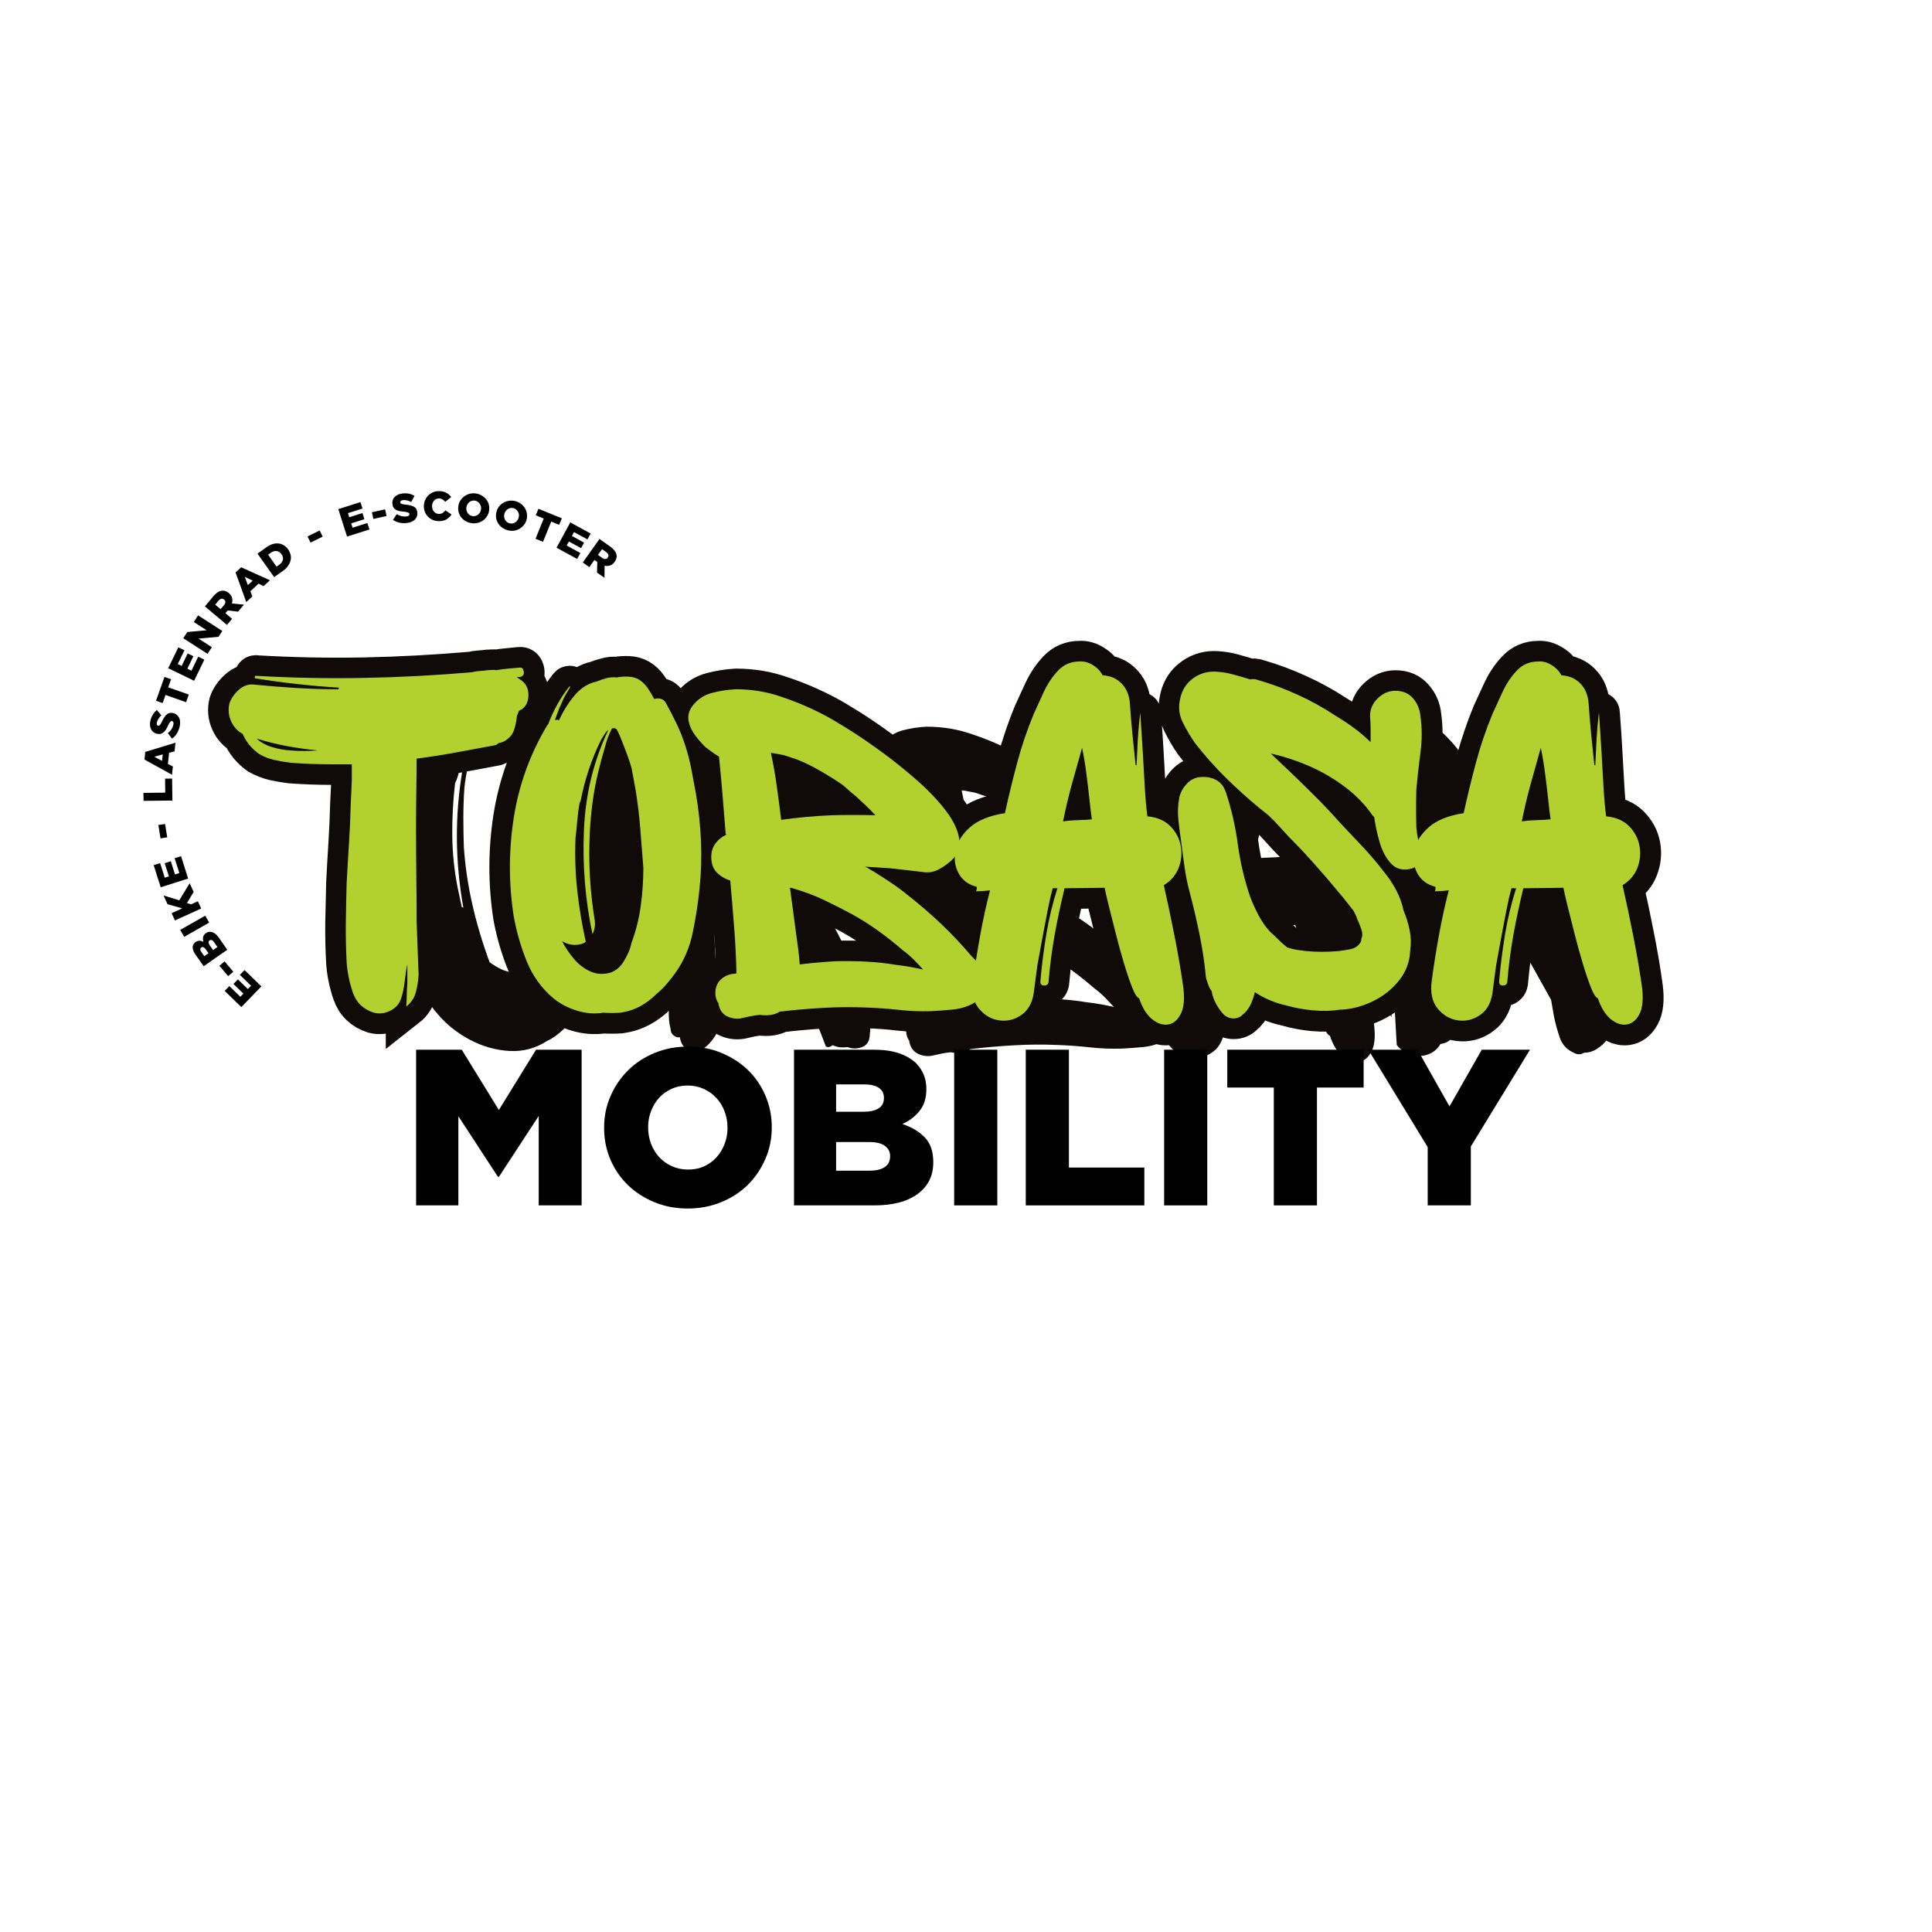
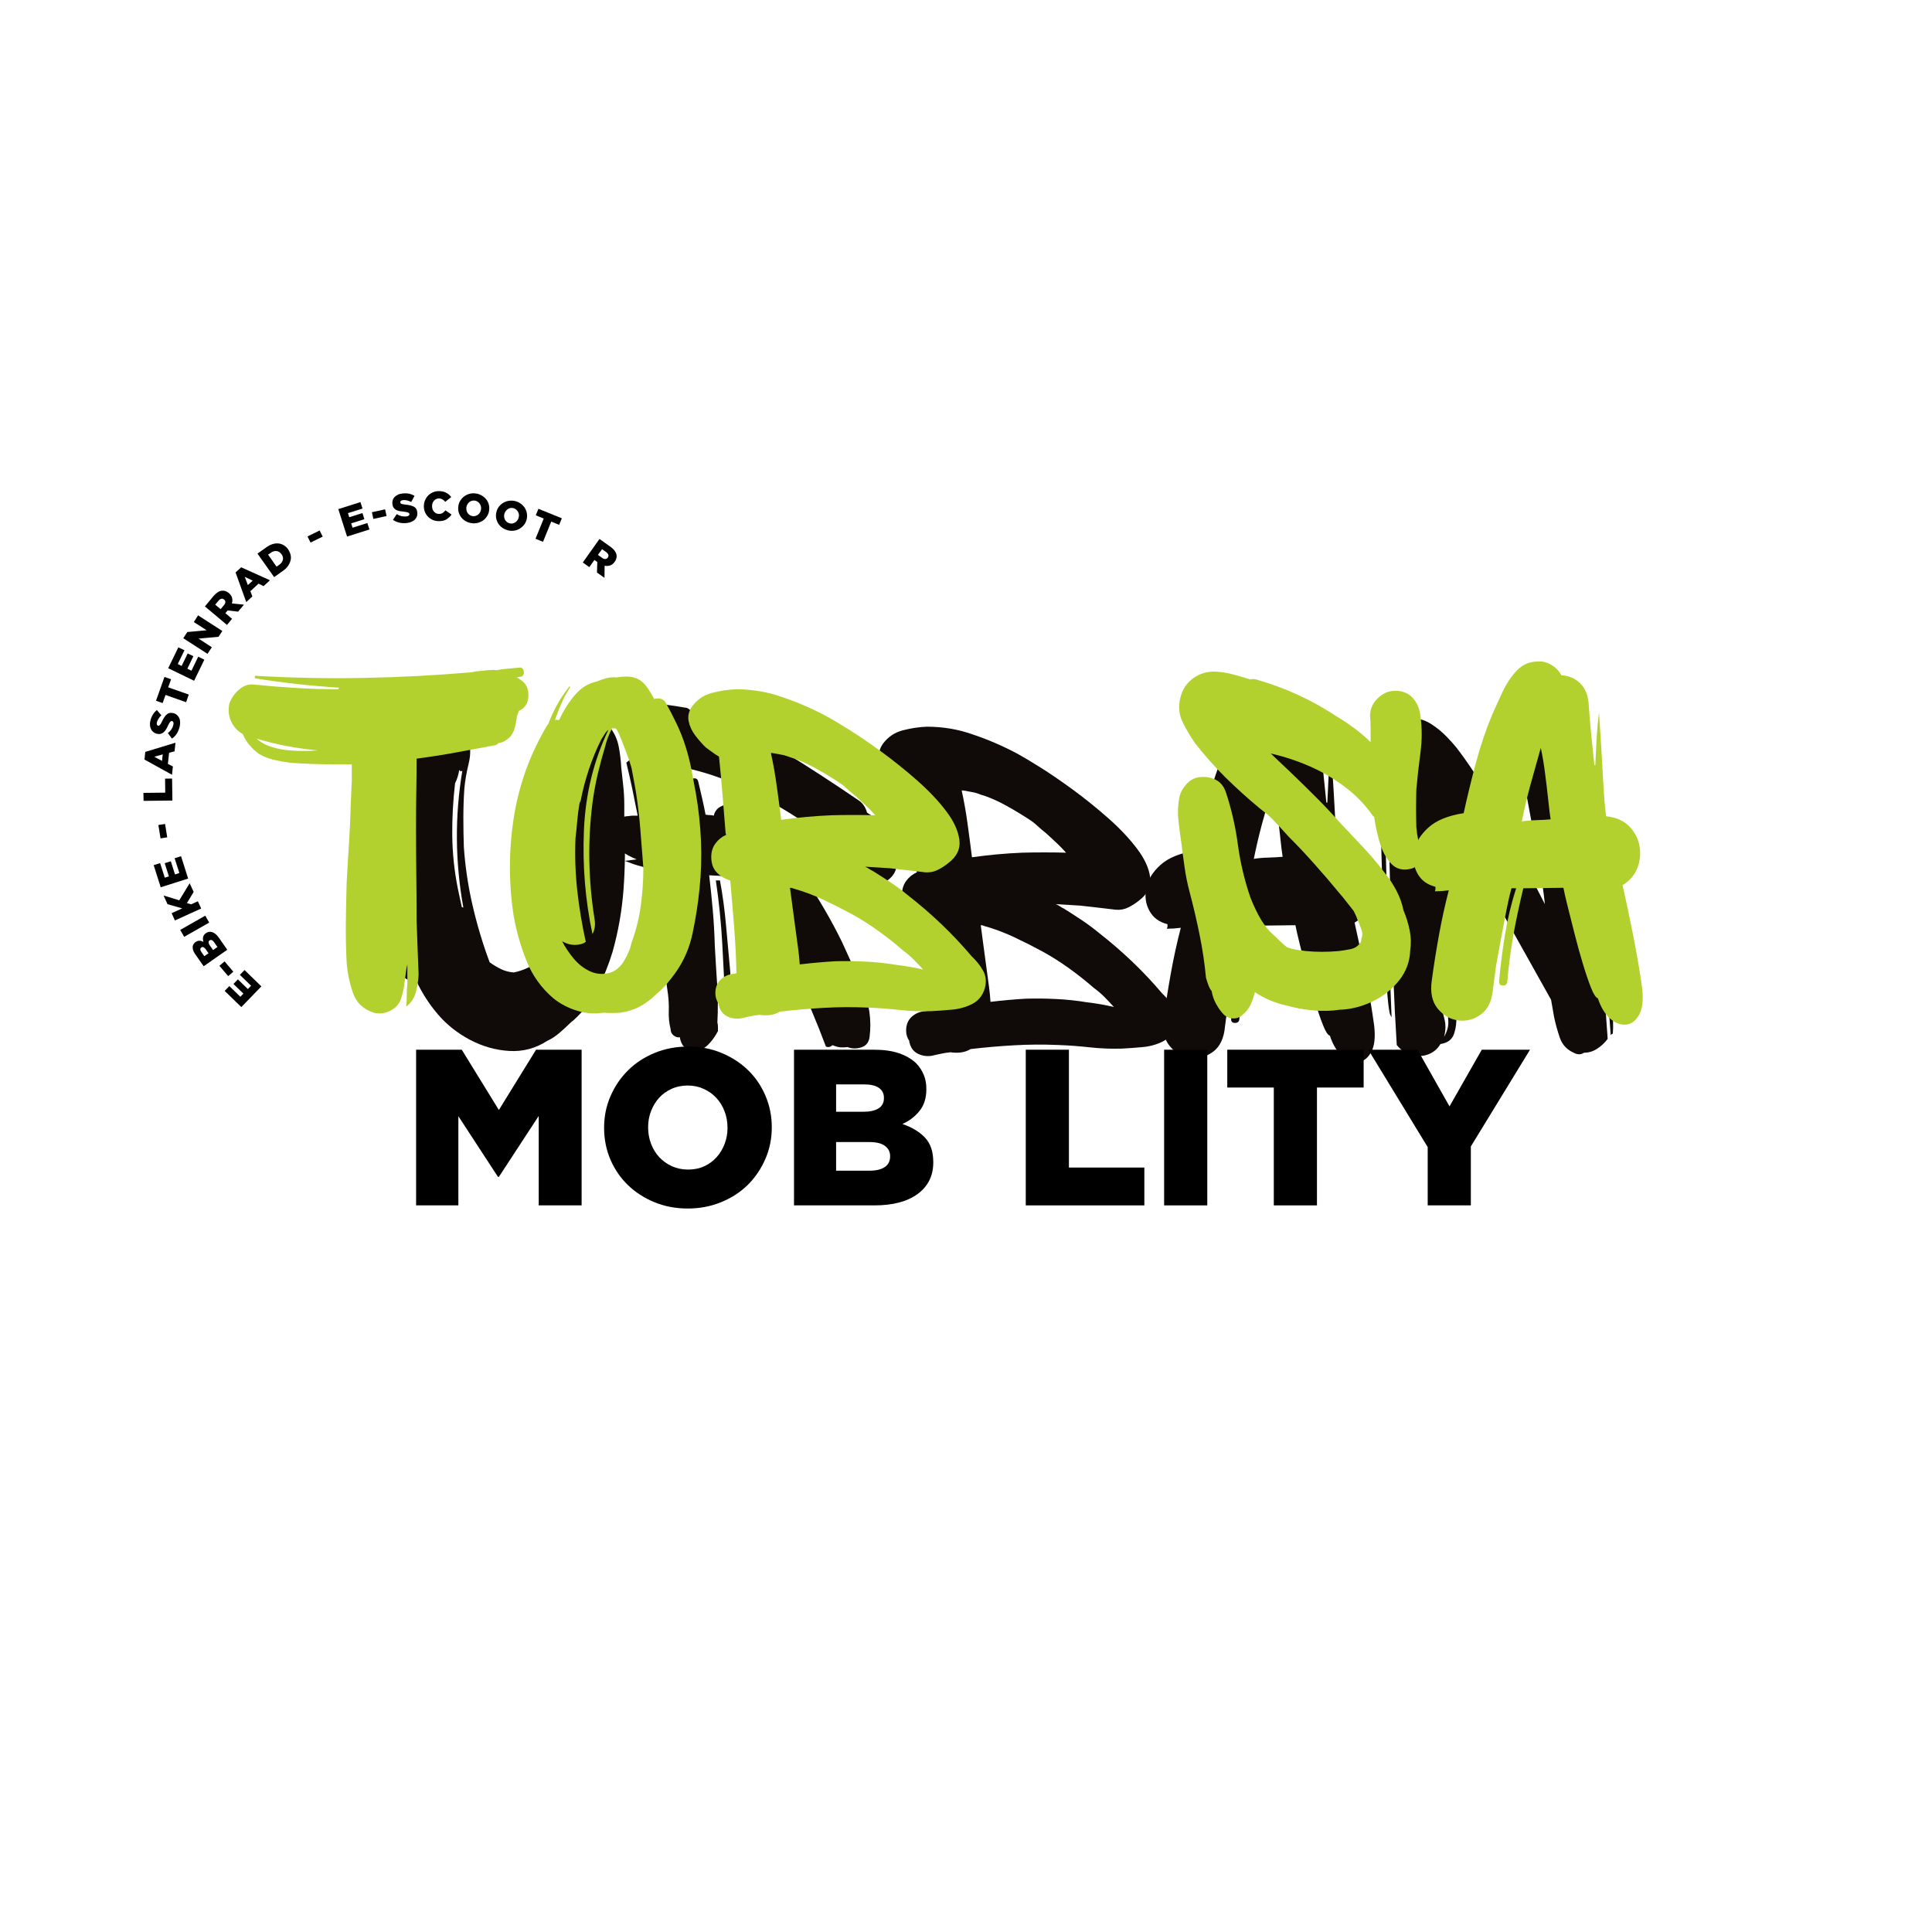
<svg xmlns="http://www.w3.org/2000/svg" version="1.0" preserveAspectRatio="xMidYMid meet" height="500" viewBox="0 0 375 375" zoomAndPan="magnify" width="500">
  <defs>
    <g />
  </defs>
  <g fill-opacity="1" fill="#100a09">
    <g transform="translate(70.767, 204.035)">
      <g>
        <path d="M 48.125 -19.266 C 47.383 -16.805 46.414 -14.41 45.219 -12.078 C 44.02 -9.742 42.457 -7.711 40.531 -5.984 C 40.332 -5.859 40.098 -5.66 39.828 -5.391 C 39.359 -4.922 38.723 -4.336 37.922 -3.641 C 37.129 -2.941 36.301 -2.395 35.438 -2 C 33.176 -0.531 30.711 0.117 28.047 -0.047 C 25.391 -0.211 22.844 -0.941 20.406 -2.234 C 17.977 -3.535 15.938 -5.156 14.281 -7.094 C 12.613 -9.02 11.211 -11.18 10.078 -13.578 C 9.484 -13.516 8.883 -13.629 8.281 -13.922 C 7.688 -14.223 7.223 -14.738 6.891 -15.469 C 4.422 -21.656 3.035 -28.125 2.734 -34.875 C 2.441 -41.633 3.031 -48.242 4.5 -54.703 C 4.895 -56.367 5.508 -58.051 6.344 -59.75 C 7.176 -61.445 8.273 -62.812 9.641 -63.844 C 11.004 -64.875 12.68 -65.223 14.672 -64.891 C 15.867 -64.754 16.945 -64.301 17.906 -63.531 C 18.875 -62.77 19.594 -61.828 20.062 -60.703 C 20.594 -59.234 20.641 -57.613 20.203 -55.844 C 19.773 -54.082 19.492 -52.438 19.359 -50.906 C 19.234 -49.051 19.172 -47.172 19.172 -45.266 C 19.172 -43.367 19.203 -41.488 19.266 -39.625 C 19.535 -35.77 20.102 -31.977 20.969 -28.25 C 21.832 -24.52 22.93 -20.859 24.266 -17.266 C 24.992 -16.734 25.738 -16.285 26.5 -15.922 C 27.27 -15.555 28.086 -15.344 28.953 -15.281 C 30.879 -15.676 32.539 -16.473 33.938 -17.672 C 34.738 -18.797 35.27 -20.176 35.531 -21.812 C 35.801 -23.445 35.969 -25.062 36.031 -26.656 C 36.102 -28.25 36.172 -29.613 36.234 -30.75 C 36.566 -35.207 36.734 -39.664 36.734 -44.125 C 36.734 -48.582 36.703 -53.039 36.641 -57.5 C 36.566 -59.031 37.227 -60.191 38.625 -60.984 C 40.031 -61.785 41.363 -61.82 42.625 -61.094 L 42.625 -62.094 C 42.625 -62.625 42.82 -63.102 43.219 -63.531 C 43.625 -63.969 44.094 -64.156 44.625 -64.094 C 46.156 -63.957 47.27 -63.391 47.969 -62.391 C 48.664 -61.391 49.129 -60.238 49.359 -58.938 C 49.598 -57.645 49.75 -56.367 49.812 -55.109 C 49.945 -53.91 50.078 -52.711 50.203 -51.516 C 50.336 -50.316 50.406 -49.117 50.406 -47.922 L 50.406 -43.922 C 50.613 -39.797 50.566 -35.648 50.266 -31.484 C 49.961 -27.328 49.25 -23.254 48.125 -19.266 Z M 18.969 -54.406 C 18.695 -54.27 18.5 -54.336 18.375 -54.609 C 18.301 -54.141 18.195 -53.688 18.062 -53.25 C 17.938 -52.82 17.77 -52.41 17.562 -52.016 C 17.164 -48.617 16.984 -45.223 17.016 -41.828 C 17.055 -38.43 17.406 -35.07 18.062 -31.75 C 18.195 -31.082 18.332 -30.43 18.469 -29.797 C 18.602 -29.16 18.738 -28.547 18.875 -27.953 C 19 -27.953 19.098 -27.922 19.172 -27.859 C 17.566 -36.773 17.5 -45.625 18.969 -54.406 Z M 18.969 -54.406" />
      </g>
    </g>
  </g>
  <g fill-opacity="1" fill="#100a09">
    <g transform="translate(117.384, 204.035)">
      <g>
        <path d="M 56.906 -38.031 L 56.609 -35.938 C 56.535 -35.008 56.098 -34.191 55.297 -33.484 C 54.504 -32.785 53.707 -32.473 52.906 -32.547 C 50.582 -32.68 48.238 -32.848 45.875 -33.047 C 43.508 -33.242 41.16 -33.441 38.828 -33.641 C 41.555 -29.578 43.953 -25.453 46.016 -21.266 C 47.348 -18.398 48.68 -15.422 50.016 -12.328 C 51.348 -9.234 51.812 -6.055 51.406 -2.797 C 51.281 -1.734 50.75 -1.051 49.812 -0.75 C 48.883 -0.445 47.988 -0.461 47.125 -0.797 C 46.656 -0.734 46.203 -0.719 45.766 -0.75 C 45.336 -0.781 44.891 -0.895 44.422 -1.094 C 44.285 -1.094 44.219 -1.129 44.219 -1.203 C 43.82 -0.797 43.391 -0.695 42.922 -0.906 C 42.055 -3.227 41.125 -5.57 40.125 -7.938 C 39.133 -10.301 38.141 -12.613 37.141 -14.875 C 36.805 -15.738 36.305 -16.953 35.641 -18.516 C 34.973 -20.078 34.27 -21.707 33.531 -23.406 C 32.801 -25.102 32.109 -26.551 31.453 -27.75 C 30.91 -28.945 30.375 -29.977 29.844 -30.844 L 29.844 -30.953 C 29.25 -31.816 28.688 -32.742 28.156 -33.734 C 26.883 -33.805 25.582 -33.875 24.25 -33.938 C 22.926 -34.008 21.598 -34.078 20.266 -34.141 C 20.535 -31.879 20.77 -29.613 20.969 -27.344 C 21.164 -25.082 21.297 -22.789 21.359 -20.469 C 21.492 -18 21.645 -15.516 21.812 -13.016 C 21.977 -10.523 21.992 -8.051 21.859 -5.594 C 21.93 -5.32 21.969 -5.035 21.969 -4.734 C 21.969 -4.441 21.969 -4.16 21.969 -3.891 C 21.301 -2.629 20.535 -1.633 19.672 -0.906 C 19.004 -0.363 18.238 -0.094 17.375 -0.094 C 16.508 -0.094 15.773 -0.426 15.172 -1.094 C 14.836 -1.625 14.641 -2.16 14.578 -2.703 C 14.172 -2.629 13.77 -2.742 13.375 -3.047 C 12.977 -3.348 12.781 -3.766 12.781 -4.297 C 12.508 -5.359 12.391 -6.473 12.422 -7.641 C 12.461 -8.805 12.414 -9.922 12.281 -10.984 L 11.375 -17.562 C 10.977 -19.895 10.578 -22.242 10.172 -24.609 C 9.773 -26.973 9.379 -29.316 8.984 -31.641 L 8.391 -35.141 C 8.316 -35.141 8.227 -35.141 8.125 -35.141 C 8.031 -35.141 7.914 -35.141 7.781 -35.141 C 7.781 -35.535 7.582 -35.77 7.188 -35.844 C 6.656 -35.969 6.102 -36.129 5.531 -36.328 C 4.969 -36.535 4.422 -36.738 3.891 -36.938 L 6.188 -37.234 C 5.188 -37.629 4.188 -38.16 3.188 -38.828 C 2.258 -39.43 1.742 -40.281 1.641 -41.375 C 1.547 -42.477 1.766 -43.461 2.297 -44.328 C 2.828 -45.191 3.594 -45.625 4.594 -45.625 C 4.926 -45.688 5.238 -45.719 5.531 -45.719 C 5.832 -45.719 6.117 -45.719 6.391 -45.719 C 6.055 -47.445 5.707 -49.176 5.344 -50.906 C 4.977 -52.645 4.594 -54.344 4.188 -56 C 5.051 -56.664 5.754 -57.398 6.297 -58.203 C 5.359 -58.992 4.672 -60.02 4.234 -61.281 C 3.805 -62.551 3.859 -63.754 4.391 -64.891 C 5.055 -66.148 6.055 -66.91 7.391 -67.172 C 8.723 -67.441 10.148 -67.477 11.672 -67.281 C 13.203 -67.082 14.504 -66.883 15.578 -66.688 C 15.91 -66.688 16.207 -66.551 16.469 -66.281 C 16.801 -66.156 17.148 -66.023 17.516 -65.891 C 17.879 -65.754 18.227 -65.617 18.562 -65.484 C 18.633 -65.484 18.688 -65.469 18.719 -65.438 C 18.75 -65.406 18.801 -65.391 18.875 -65.391 C 24.395 -63.66 29.664 -61.25 34.688 -58.156 C 39.719 -55.062 44.66 -51.848 49.516 -48.516 C 50.18 -47.984 50.645 -47.25 50.906 -46.312 C 51.645 -45.852 52.344 -45.359 53 -44.828 C 53.664 -44.297 54.332 -43.758 55 -43.219 C 56.602 -42.02 57.238 -40.289 56.906 -38.031 Z M 16.375 -53.312 C 16.438 -53.238 16.469 -53.133 16.469 -53 C 16.469 -52.875 16.504 -52.742 16.578 -52.609 C 16.836 -52.879 17.148 -52.992 17.516 -52.953 C 17.879 -52.922 18.098 -52.672 18.172 -52.203 C 18.43 -51.141 18.676 -50.094 18.906 -49.062 C 19.145 -48.031 19.363 -46.984 19.562 -45.922 C 19.832 -45.859 20.098 -45.828 20.359 -45.828 C 20.629 -45.828 20.895 -45.789 21.156 -45.719 C 21.289 -46.32 21.594 -46.82 22.062 -47.219 C 23.062 -47.883 24.078 -48.082 25.109 -47.812 C 26.141 -47.551 27.133 -47.102 28.094 -46.469 C 29.062 -45.832 29.91 -45.18 30.641 -44.516 L 40.328 -43.328 C 36.473 -45.984 32.547 -48.328 28.547 -50.359 C 24.555 -52.391 20.398 -53.906 16.078 -54.906 Z M 23.453 -8.391 C 23.254 -12.516 23.039 -16.656 22.812 -20.812 C 22.582 -24.969 22.164 -29.078 21.562 -33.141 L 22.359 -33.141 C 22.891 -30.273 23.285 -27.344 23.547 -24.344 C 23.816 -21.352 24.086 -18.363 24.359 -15.375 C 24.492 -13.57 24.426 -12.254 24.156 -11.422 C 23.895 -10.598 23.66 -9.586 23.453 -8.391 Z M 23.453 -8.391" />
      </g>
    </g>
  </g>
  <g fill-opacity="1" fill="#100a09">
    <g transform="translate(171.987, 204.035)">
      <g>
        <path d="M 56.203 -4.984 C 55.805 -3.586 55.008 -2.57 53.812 -1.938 C 52.613 -1.312 51.281 -0.93 49.812 -0.797 C 48.352 -0.66 46.988 -0.562 45.719 -0.5 C 43.656 -0.438 41.594 -0.52 39.531 -0.75 C 37.469 -0.977 35.406 -1.129 33.344 -1.203 C 30.477 -1.328 27.629 -1.305 24.797 -1.141 C 21.973 -0.984 19.164 -0.738 16.375 -0.406 C 15.645 0.062 14.742 0.297 13.672 0.297 C 13.141 0.297 12.773 0.266 12.578 0.203 C 11.91 0.266 11.258 0.363 10.625 0.5 C 10 0.633 9.383 0.77 8.781 0.906 C 7.852 1.031 6.988 0.895 6.188 0.5 C 5.383 0.102 4.852 -0.562 4.594 -1.5 C 4.531 -1.633 4.5 -1.801 4.5 -2 C 4.094 -2.594 3.891 -3.258 3.891 -4 C 3.891 -5.125 4.254 -6.02 4.984 -6.688 C 5.723 -7.352 6.625 -7.719 7.688 -7.781 C 7.82 -7.781 7.922 -7.816 7.984 -7.891 C 7.922 -10.879 7.77 -13.867 7.531 -16.859 C 7.301 -19.859 7.051 -22.859 6.781 -25.859 C 5.719 -26.191 4.836 -26.723 4.141 -27.453 C 3.441 -28.18 3.094 -29.18 3.094 -30.453 C 3.094 -31.441 3.359 -32.301 3.891 -33.031 C 4.422 -33.77 5.117 -34.336 5.984 -34.734 C 5.984 -34.805 5.969 -34.859 5.938 -34.891 C 5.906 -34.922 5.891 -34.938 5.891 -34.938 C 5.691 -37.469 5.488 -39.977 5.281 -42.469 C 5.082 -44.969 4.852 -47.453 4.594 -49.922 C 4.125 -50.18 3.672 -50.477 3.234 -50.812 C 2.805 -51.145 2.395 -51.445 2 -51.719 C 1.332 -52.375 0.664 -53.133 0 -54 C -0.664 -54.875 -1.098 -55.805 -1.297 -56.797 C -1.492 -57.797 -1.258 -58.766 -0.594 -59.703 C 0.406 -61.023 1.688 -61.883 3.25 -62.281 C 4.812 -62.688 6.359 -62.922 7.891 -62.984 C 11.016 -62.984 13.973 -62.488 16.766 -61.5 C 19.766 -60.5 22.695 -59.234 25.562 -57.703 C 26.426 -57.234 27.82 -56.398 29.75 -55.203 C 31.676 -54.004 33.82 -52.539 36.188 -50.812 C 38.551 -49.082 40.848 -47.234 43.078 -45.266 C 45.305 -43.305 47.164 -41.344 48.656 -39.375 C 50.156 -37.414 51.02 -35.551 51.25 -33.781 C 51.488 -32.02 50.773 -30.508 49.109 -29.25 C 48.453 -28.719 47.754 -28.27 47.016 -27.906 C 46.285 -27.539 45.488 -27.391 44.625 -27.453 C 43.488 -27.586 42.391 -27.719 41.328 -27.844 C 40.266 -27.977 39.066 -28.113 37.734 -28.25 L 32.938 -28.547 C 33.27 -28.41 33.551 -28.258 33.781 -28.094 C 34.02 -27.938 34.273 -27.789 34.547 -27.656 C 35.742 -26.914 36.906 -26.164 38.031 -25.406 C 39.164 -24.645 40.266 -23.828 41.328 -22.953 C 45.922 -19.359 50.016 -15.438 53.609 -11.188 C 54.535 -10.32 55.281 -9.391 55.844 -8.391 C 56.414 -7.391 56.535 -6.254 56.203 -4.984 Z M 34.938 -38.531 C 34.344 -39.195 33.727 -39.828 33.094 -40.422 C 32.457 -41.023 31.805 -41.629 31.141 -42.234 C 30.473 -42.766 29.891 -43.258 29.391 -43.719 C 28.898 -44.188 28.391 -44.586 27.859 -44.922 C 26.453 -45.848 25 -46.727 23.5 -47.562 C 22.008 -48.395 20.598 -49.047 19.266 -49.516 C 18.797 -49.648 18.344 -49.801 17.906 -49.969 C 17.477 -50.133 17.035 -50.25 16.578 -50.312 L 14.969 -50.609 C 14.906 -50.609 14.859 -50.609 14.828 -50.609 C 14.797 -50.609 14.742 -50.609 14.672 -50.609 C 15.141 -48.484 15.52 -46.336 15.812 -44.172 C 16.113 -42.004 16.398 -39.828 16.672 -37.641 C 19.93 -38.098 23.191 -38.395 26.453 -38.531 C 29.316 -38.602 32.145 -38.602 34.938 -38.531 Z M 40.328 -12.281 C 38.797 -13.613 37.195 -14.879 35.531 -16.078 C 33.875 -17.273 32.145 -18.367 30.344 -19.359 C 28.613 -20.297 26.801 -21.211 24.906 -22.109 C 23.008 -23.004 21.098 -23.723 19.172 -24.266 C 18.898 -24.391 18.633 -24.453 18.375 -24.453 L 19.562 -15.578 C 19.695 -14.578 19.832 -13.578 19.969 -12.578 C 20.102 -11.578 20.203 -10.578 20.266 -9.578 C 22.523 -9.848 24.785 -10.051 27.047 -10.188 C 29.047 -10.25 31.039 -10.227 33.031 -10.125 C 35.031 -10.031 37.031 -9.816 39.031 -9.484 C 40.758 -9.285 42.488 -8.984 44.219 -8.578 C 43.625 -9.242 43.008 -9.895 42.375 -10.531 C 41.738 -11.164 41.055 -11.75 40.328 -12.281 Z M 40.328 -12.281" />
      </g>
    </g>
  </g>
  <g fill-opacity="1" fill="#100a09">
    <g transform="translate(221.599, 204.035)">
      <g>
        <path d="M 36.531 -3 C 36.133 -3.125 35.688 -3.816 35.188 -5.078 C 34.688 -6.348 34.156 -7.914 33.594 -9.781 C 33.031 -11.645 32.5 -13.57 32 -15.562 C 31.5 -17.562 31.047 -19.359 30.641 -20.953 C 30.242 -22.555 29.977 -23.723 29.844 -24.453 L 22.062 -24.359 C 21.332 -21.359 20.695 -18.379 20.156 -15.422 C 19.625 -12.461 19.227 -9.453 18.969 -6.391 C 18.969 -5.785 18.68 -5.484 18.109 -5.484 C 17.547 -5.484 17.301 -5.785 17.375 -6.391 C 17.633 -9.379 18.016 -12.391 18.516 -15.422 C 19.016 -18.453 19.734 -21.43 20.672 -24.359 L 19.766 -24.359 C 19.43 -23.16 19.098 -21.711 18.766 -20.016 C 18.43 -18.316 18.113 -16.648 17.812 -15.016 C 17.52 -13.391 17.27 -12.023 17.062 -10.922 C 16.863 -9.828 16.766 -9.281 16.766 -9.281 L 16.172 -4.797 C 15.973 -2.523 15.207 -0.895 13.875 0.094 C 12.539 1.094 11.078 1.492 9.484 1.297 C 7.891 1.098 6.539 0.332 5.438 -1 C 4.344 -2.332 3.961 -4.16 4.297 -6.484 C 4.691 -9.41 5.156 -12.336 5.688 -15.266 C 6.219 -18.203 6.852 -21.098 7.594 -23.953 C 7.125 -23.891 6.656 -23.844 6.188 -23.812 C 5.719 -23.781 5.285 -23.766 4.891 -23.766 C 5.023 -24.098 5.055 -24.395 4.984 -24.656 C 3.391 -25.051 2.227 -25.914 1.5 -27.25 C 0.77 -28.582 0.566 -30.062 0.891 -31.688 C 1.223 -33.32 2.156 -34.82 3.688 -36.188 C 5.219 -37.551 7.484 -38.469 10.484 -38.938 C 11.211 -42.258 12.008 -45.535 12.875 -48.766 C 13.738 -51.992 14.805 -55.141 16.078 -58.203 C 16.672 -59.535 17.332 -60.984 18.062 -62.547 C 18.801 -64.109 19.719 -65.469 20.812 -66.625 C 21.914 -67.789 23.297 -68.375 24.953 -68.375 C 25.816 -68.445 26.68 -68.219 27.547 -67.688 C 28.41 -67.156 29.047 -66.488 29.453 -65.688 C 30.91 -65.625 32.125 -65.109 33.094 -64.141 C 34.062 -63.172 34.609 -61.891 34.734 -60.297 C 34.867 -58.297 35.035 -56.281 35.234 -54.25 C 35.43 -52.227 35.633 -50.25 35.844 -48.312 C 35.906 -48.25 35.969 -48.219 36.031 -48.219 C 36.102 -49.945 36.188 -51.66 36.281 -53.359 C 36.383 -55.055 36.535 -56.738 36.734 -58.406 C 36.734 -58.664 36.781 -58.062 36.875 -56.594 C 36.977 -55.133 37.098 -53.254 37.234 -50.953 C 37.367 -48.66 37.5 -46.363 37.625 -44.062 C 37.758 -41.77 37.93 -39.859 38.141 -38.328 C 40.066 -38.129 41.562 -37.477 42.625 -36.375 C 43.688 -35.281 44.348 -34.02 44.609 -32.594 C 44.879 -31.164 44.75 -29.75 44.219 -28.344 C 43.688 -26.945 42.723 -25.816 41.328 -24.953 C 41.992 -22.023 42.691 -18.711 43.422 -15.016 C 44.148 -11.328 44.719 -7.984 45.125 -4.984 C 45.383 -2.723 45.195 -1.016 44.562 0.141 C 43.938 1.305 43.109 1.957 42.078 2.094 C 41.047 2.227 40.016 1.863 38.984 1 C 37.953 0.133 37.133 -1.195 36.531 -3 Z M 21.766 -37.328 C 22.492 -37.461 23.441 -37.547 24.609 -37.578 C 25.773 -37.617 26.691 -37.672 27.359 -37.734 C 27.223 -38.598 27.07 -39.828 26.906 -41.422 C 26.738 -43.023 26.535 -44.738 26.297 -46.562 C 26.066 -48.395 25.785 -50.078 25.453 -51.609 C 24.66 -48.816 23.961 -46.32 23.359 -44.125 C 22.766 -41.926 22.234 -39.66 21.766 -37.328 Z M 21.766 -37.328" />
      </g>
    </g>
  </g>
  <g fill-opacity="1" fill="#100a09">
    <g transform="translate(264.124, 204.035)">
      <g>
        <path d="M 43.328 0.297 C 42.723 0.703 42.055 0.703 41.328 0.297 C 39.992 -0.297 39.094 -1.273 38.625 -2.641 C 38.164 -4.004 37.801 -5.32 37.531 -6.594 L 36.938 -9.984 L 19.562 -41.031 C 19.301 -41.363 19.035 -41.727 18.766 -42.125 C 18.504 -42.52 18.238 -42.883 17.969 -43.219 C 18.031 -39.832 18.047 -36.441 18.016 -33.047 C 17.984 -29.648 17.969 -26.254 17.969 -22.859 C 18.102 -20.859 18.188 -18.859 18.219 -16.859 C 18.25 -14.867 18.301 -12.875 18.375 -10.875 C 18.438 -9.883 18.5 -8.672 18.562 -7.234 C 18.633 -5.805 18.484 -4.523 18.109 -3.391 C 17.742 -2.266 16.863 -1.598 15.469 -1.391 C 14.875 -0.398 14.062 0.273 13.031 0.641 C 12 1.016 10.914 1.035 9.781 0.703 C 8.719 0.43 7.785 -0.203 6.984 -1.203 C 6.723 -5.391 6.508 -9.578 6.344 -13.766 C 6.176 -17.961 6.023 -22.16 5.891 -26.359 C 5.754 -29.754 5.648 -33.164 5.578 -36.594 C 5.516 -40.02 5.422 -43.426 5.297 -46.812 C 5.223 -49.008 5.172 -51.207 5.141 -53.406 C 5.109 -55.602 5.16 -57.766 5.297 -59.891 C 5.961 -60.43 6.594 -60.734 7.188 -60.797 C 7.188 -61.598 7.453 -62.363 7.984 -63.094 C 8.785 -64.094 9.68 -64.57 10.672 -64.531 C 11.672 -64.5 12.703 -64.133 13.766 -63.438 C 14.836 -62.738 15.805 -61.941 16.672 -61.047 C 17.535 -60.148 18.203 -59.398 18.672 -58.797 C 20.398 -56.535 21.977 -54.223 23.406 -51.859 C 24.844 -49.492 26.223 -47.082 27.547 -44.625 C 28.68 -42.695 29.781 -40.734 30.844 -38.734 C 31.906 -36.734 32.938 -34.703 33.938 -32.641 C 34.07 -32.379 34.141 -32.047 34.141 -31.641 L 35.734 -28.547 C 35.473 -31.078 35.109 -33.641 34.641 -36.234 C 34.172 -38.828 33.707 -41.391 33.25 -43.922 C 32.914 -45.723 32.582 -47.52 32.25 -49.312 C 31.914 -51.113 31.484 -52.91 30.953 -54.703 C 30.68 -55.641 30.426 -56.586 30.188 -57.547 C 29.957 -58.516 30.109 -59.5 30.641 -60.5 C 31.109 -61.289 31.676 -61.891 32.344 -62.297 C 32.344 -62.359 32.359 -62.391 32.391 -62.391 C 32.422 -62.391 32.438 -62.426 32.438 -62.5 C 33.039 -63.625 33.957 -64.188 35.188 -64.188 C 36.414 -64.188 37.461 -63.891 38.328 -63.297 C 38.535 -63.223 38.77 -63.055 39.031 -62.797 C 39.227 -61.859 39.457 -60.906 39.719 -59.938 C 39.988 -58.977 40.258 -58.035 40.531 -57.109 C 41.332 -54.242 42 -51.297 42.531 -48.266 C 43.062 -45.234 43.562 -42.223 44.031 -39.234 C 45.02 -33.172 45.812 -27.047 46.406 -20.859 C 47.008 -14.672 47.516 -8.516 47.922 -2.391 C 47.391 -1.66 46.723 -1.031 45.922 -0.5 C 45.117 0.031 44.254 0.297 43.328 0.297 Z M 48.922 -3.391 C 48.785 -3.391 48.648 -3.289 48.516 -3.094 C 47.848 -12.613 46.93 -22.113 45.766 -31.594 C 44.609 -41.082 42.992 -50.453 40.922 -59.703 C 40.797 -60.098 40.898 -60.461 41.234 -60.797 C 41.492 -61.129 41.859 -61.273 42.328 -61.234 C 42.797 -61.203 43.062 -60.922 43.125 -60.391 C 44.926 -51.742 46.344 -43.008 47.375 -34.188 C 48.406 -25.375 48.883 -16.539 48.812 -7.688 C 48.883 -7.352 48.938 -6.738 48.969 -5.844 C 49 -4.945 48.984 -4.129 48.922 -3.391 Z M 5.188 -10.688 C 4.926 -14.207 4.727 -17.879 4.594 -21.703 C 4.457 -25.535 4.32 -29.25 4.188 -32.844 C 4.062 -36.375 3.961 -39.938 3.891 -43.531 C 3.828 -47.125 3.758 -50.719 3.688 -54.312 C 3.625 -55.176 3.66 -56.055 3.797 -56.953 C 3.93 -57.848 4.164 -58.695 4.5 -59.5 C 4.426 -57.906 4.406 -56.305 4.438 -54.703 C 4.477 -53.109 4.531 -51.516 4.594 -49.922 C 4.656 -46.453 4.734 -42.988 4.828 -39.531 C 4.93 -36.07 5.02 -32.578 5.094 -29.047 L 5.984 -6.594 C 5.984 -6.594 5.898 -6.738 5.734 -7.031 C 5.566 -7.332 5.383 -8.551 5.188 -10.688 Z M 16.375 -15.578 L 16.078 -15.281 C 16.078 -15.281 16.055 -15.281 16.016 -15.281 C 15.984 -15.281 15.938 -15.242 15.875 -15.172 L 15.766 -9.188 C 15.766 -8.383 15.914 -7.43 16.219 -6.328 C 16.52 -5.234 16.504 -4.055 16.172 -2.797 C 16.836 -3.93 17.102 -5.062 16.969 -6.188 C 16.906 -7.125 16.852 -8.086 16.812 -9.078 C 16.781 -10.078 16.703 -11.078 16.578 -12.078 C 16.578 -12.68 16.555 -13.266 16.516 -13.828 C 16.484 -14.391 16.438 -14.973 16.375 -15.578 Z M 16.375 -15.578" />
      </g>
    </g>
  </g>
-   <path stroke-miterlimit="4" stroke-opacity="1" stroke-width="8.261" stroke="#100a09" d="M 67.621 42.169 C 67.487 42.589 67.346 42.932 67.193 43.203 C 67.128 44.108 66.958 45.009 66.692 45.898 C 66.421 46.791 65.867 47.514 65.027 48.068 C 64.692 48.338 64.178 48.548 63.488 48.698 C 63.221 48.969 62.974 49.102 62.756 49.102 C 60.15 49.587 57.54 50.076 54.918 50.565 C 52.296 51.033 49.682 51.437 47.076 51.773 C 47.076 54.059 47.06 56.338 47.027 58.605 C 46.991 60.875 46.975 63.142 46.975 65.413 C 46.975 68.572 46.991 71.724 47.027 74.867 C 47.06 77.99 47.076 81.142 47.076 84.321 C 47.145 86.099 47.209 87.909 47.278 89.739 C 47.347 91.553 47.411 93.36 47.48 95.161 C 47.411 96.386 47.217 97.57 46.898 98.713 C 46.599 99.856 45.969 100.806 45.007 101.561 L 45.007 101.335 C 45.076 100.58 45.108 99.84 45.108 99.117 C 45.108 98.394 45.145 97.691 45.209 97 L 45.209 93.093 C 45.007 93.982 44.833 95.085 44.68 96.394 C 44.547 97.707 44.312 98.875 43.977 99.901 C 43.621 101.008 42.89 101.84 41.783 102.394 C 40.688 102.931 39.597 103.068 38.506 102.798 C 36.369 102.111 34.959 100.749 34.268 98.713 C 33.581 96.681 33.169 94.665 33.036 92.665 C 32.882 90.059 32.826 87.412 32.858 84.721 C 32.906 82.035 32.967 79.388 33.036 76.782 C 33.169 74.16 33.319 71.505 33.488 68.815 C 33.658 66.128 33.775 63.445 33.84 60.774 L 34.066 56.237 L 34.066 52.908 C 33.379 52.908 32.708 52.908 32.05 52.908 C 31.395 52.908 30.725 52.908 30.034 52.908 C 27.21 52.908 24.454 52.807 21.767 52.605 C 20.672 52.472 19.59 52.286 18.515 52.051 C 17.456 51.797 16.438 51.405 15.464 50.868 C 14.774 50.379 14.135 49.789 13.545 49.102 C 12.976 48.411 12.515 47.655 12.159 46.831 C 11.137 46.278 10.361 45.437 9.84 44.31 C 9.319 43.167 9.202 41.975 9.489 40.73 C 9.824 39.708 10.454 38.783 11.38 37.959 C 12.321 37.118 13.335 36.775 14.43 36.924 C 17.254 37.195 20.074 37.413 22.899 37.579 C 25.723 37.749 28.547 37.833 31.371 37.833 C 31.371 37.765 31.387 37.716 31.42 37.68 C 31.456 37.648 31.472 37.595 31.472 37.53 C 25.892 37.195 20.321 36.573 14.757 35.664 C 14.604 35.664 14.547 35.563 14.58 35.361 C 14.632 35.159 14.725 35.094 14.858 35.159 C 22.086 35.579 29.311 35.724 36.539 35.587 C 43.767 35.438 50.959 35.05 58.118 34.427 C 58.672 34.294 59.221 34.209 59.758 34.177 C 60.312 34.145 60.833 34.092 61.318 34.027 C 61.589 34.027 61.876 34.007 62.179 33.975 C 62.498 33.943 62.801 33.959 63.084 34.027 C 63.839 33.89 64.615 33.789 65.403 33.724 C 66.195 33.64 66.966 33.563 67.722 33.494 C 68.211 33.43 68.506 33.688 68.607 34.278 C 68.708 34.868 68.481 35.227 67.924 35.361 C 67.589 35.361 67.346 35.397 67.193 35.462 C 67.479 35.595 67.69 35.741 67.823 35.89 C 68.999 36.581 69.572 37.664 69.54 39.143 C 69.504 40.621 68.865 41.631 67.621 42.169 Z M 21.767 50.136 C 23.565 50.27 25.387 50.27 27.238 50.136 C 25.169 49.934 23.101 49.647 21.036 49.276 C 18.984 48.892 16.959 48.387 14.959 47.765 C 15.784 48.52 16.806 49.094 18.034 49.478 C 19.278 49.849 20.523 50.068 21.767 50.136 Z M 103.127 58.706 C 103.681 61.865 104.024 65.069 104.157 68.31 C 104.295 71.538 104.194 74.774 103.858 78.018 C 103.588 80.839 103.143 83.748 102.521 86.741 C 101.899 89.731 100.723 92.43 98.99 94.83 C 98.452 95.59 97.875 96.329 97.252 97.052 C 96.63 97.772 95.939 98.446 95.184 99.068 C 94.226 100.042 93.143 100.858 91.931 101.513 C 90.723 102.167 89.394 102.596 87.948 102.798 C 86.857 102.866 85.721 102.866 84.546 102.798 C 82.833 103.068 81.075 102.931 79.277 102.394 C 77.495 101.84 75.916 101.008 74.538 99.901 C 72.118 97.832 70.32 95.335 69.144 92.41 C 67.984 89.489 67.128 86.511 66.57 83.489 C 65.544 76.883 65.544 70.277 66.57 63.671 C 67.613 57.049 69.855 50.847 73.302 45.066 C 73.302 45.066 73.37 45.001 73.504 44.868 C 74.53 42.108 75.908 39.631 77.637 37.429 C 77.705 37.296 77.774 37.244 77.839 37.276 C 77.907 37.312 77.907 37.397 77.839 37.53 C 77.556 38.015 77.261 38.52 76.958 39.042 C 76.655 39.547 76.396 40.076 76.178 40.629 C 75.908 41.187 75.665 41.757 75.447 42.347 C 75.245 42.916 75.043 43.478 74.841 44.035 C 74.974 43.967 75.128 43.951 75.293 43.983 C 75.479 44.015 75.604 44.035 75.673 44.035 C 76.562 42.116 77.621 40.435 78.849 38.993 C 80.093 37.53 81.548 36.629 83.208 36.294 C 83.899 36.027 84.57 35.805 85.229 35.64 C 85.883 35.454 86.554 35.397 87.245 35.462 C 88 35.328 88.772 35.276 89.564 35.312 C 90.352 35.345 91.059 35.539 91.681 35.89 C 92.368 36.294 92.966 36.876 93.471 37.631 C 93.992 38.387 94.428 39.11 94.78 39.797 C 95.184 39.664 95.604 39.648 96.04 39.749 C 96.497 39.85 96.865 40.145 97.151 40.629 C 97.907 42.007 98.63 43.421 99.317 44.868 C 100.008 46.31 100.59 47.789 101.058 49.304 C 101.547 50.815 101.939 52.371 102.242 53.966 C 102.561 55.546 102.856 57.126 103.127 58.706 Z M 90.218 88.758 C 91.127 86.337 91.75 83.857 92.085 81.319 C 92.42 78.766 92.59 76.221 92.59 73.679 C 92.388 71.057 92.186 68.463 91.984 65.889 C 91.782 63.304 91.471 60.73 91.051 58.176 C 90.917 57.421 90.772 56.649 90.622 55.857 C 90.489 55.069 90.352 54.326 90.218 53.639 C 89.948 52.682 89.636 51.756 89.285 50.868 C 88.95 49.958 88.606 49.057 88.251 48.169 C 88.117 47.833 87.968 47.453 87.798 47.033 C 87.628 46.613 87.447 46.237 87.245 45.898 C 87.091 45.765 86.95 45.696 86.816 45.696 L 86.311 45.696 C 86.024 46.237 85.766 46.815 85.528 47.437 C 85.293 48.06 85.099 48.645 84.95 49.203 C 84.412 51.066 83.915 52.948 83.463 54.847 C 83.006 56.73 82.647 58.673 82.376 60.673 C 81.891 64.455 81.681 68.31 81.746 72.245 C 81.831 76.16 82.178 80.043 82.78 83.889 C 82.998 85.069 82.865 86.099 82.376 86.992 C 80.934 80.253 80.36 73.287 80.663 66.091 C 80.982 58.9 82.623 52.201 85.58 45.999 C 85.309 46.201 85.051 46.496 84.796 46.884 C 84.562 47.251 84.344 47.615 84.142 47.967 C 83.168 49.898 82.336 51.898 81.649 53.966 C 80.958 56.019 80.412 58.108 80.008 60.245 C 79.875 60.528 79.806 60.673 79.806 60.673 C 79.588 61.833 79.427 63.017 79.326 64.229 C 79.229 65.437 79.107 66.621 78.974 67.78 C 78.841 71.295 78.958 74.79 79.326 78.269 C 79.713 81.748 80.287 85.178 81.043 88.556 C 80.687 88.822 80.311 88.992 79.907 89.061 C 78.663 89.327 77.455 89.117 76.275 88.43 C 76.833 89.537 77.588 90.681 78.546 91.857 C 79.52 93.016 80.639 93.889 81.899 94.479 C 83.176 95.069 84.538 95.149 85.984 94.729 C 87.16 94.329 88.093 93.505 88.78 92.261 C 89.119 91.707 89.402 91.141 89.636 90.572 C 89.891 89.982 90.085 89.38 90.218 88.758 Z M 161.158 97.832 C 160.738 99.279 159.906 100.329 158.665 100.984 C 157.437 101.638 156.067 102.034 154.556 102.167 C 153.041 102.301 151.631 102.41 150.318 102.495 C 148.185 102.563 146.051 102.479 143.914 102.244 C 141.781 101.99 139.648 101.832 137.514 101.763 C 134.553 101.63 131.611 101.646 128.69 101.816 C 125.765 101.982 122.856 102.244 119.967 102.596 C 119.212 103.068 118.278 103.303 117.167 103.303 C 116.614 103.303 116.234 103.27 116.032 103.202 C 115.345 103.27 114.67 103.371 114.016 103.505 C 113.361 103.654 112.723 103.8 112.101 103.933 C 111.143 104.066 110.25 103.925 109.43 103.505 C 108.606 103.101 108.052 102.422 107.765 101.46 C 107.697 101.311 107.664 101.133 107.664 100.931 C 107.26 100.313 107.058 99.622 107.058 98.866 C 107.058 97.707 107.438 96.782 108.194 96.091 C 108.949 95.404 109.874 95.024 110.965 94.959 C 111.119 94.959 111.228 94.915 111.293 94.83 C 111.228 91.739 111.066 88.649 110.816 85.554 C 110.581 82.447 110.327 79.344 110.06 76.253 C 108.949 75.917 108.032 75.368 107.313 74.612 C 106.59 73.857 106.226 72.823 106.226 71.514 C 106.226 70.471 106.505 69.57 107.058 68.815 C 107.612 68.059 108.335 67.477 109.228 67.077 C 109.228 66.992 109.212 66.932 109.175 66.899 C 109.143 66.867 109.127 66.847 109.127 66.847 C 108.909 64.245 108.699 61.655 108.497 59.086 C 108.295 56.496 108.052 53.926 107.765 51.369 C 107.293 51.102 106.832 50.799 106.38 50.463 C 105.923 50.108 105.495 49.789 105.091 49.506 C 104.404 48.815 103.713 48.027 103.026 47.134 C 102.335 46.245 101.891 45.288 101.689 44.262 C 101.471 43.219 101.705 42.217 102.396 41.26 C 103.438 39.882 104.763 38.993 106.38 38.589 C 107.992 38.169 109.596 37.914 111.192 37.833 C 114.42 37.833 117.478 38.355 120.371 39.397 C 123.462 40.419 126.496 41.732 129.47 43.328 C 130.363 43.797 131.797 44.658 133.781 45.898 C 135.781 47.142 137.999 48.666 140.435 50.463 C 142.892 52.245 145.268 54.152 147.571 56.185 C 149.89 58.201 151.825 60.229 153.368 62.261 C 154.916 64.293 155.805 66.229 156.043 68.059 C 156.294 69.873 155.554 71.437 153.825 72.75 C 153.134 73.303 152.411 73.772 151.655 74.16 C 150.9 74.528 150.076 74.681 149.183 74.612 C 148.007 74.463 146.864 74.318 145.756 74.184 C 144.666 74.051 143.429 73.918 142.051 73.78 L 137.11 73.477 C 137.446 73.614 137.732 73.764 137.967 73.934 C 138.217 74.099 138.48 74.253 138.747 74.386 C 139.991 75.142 141.195 75.926 142.355 76.73 C 143.53 77.521 144.674 78.362 145.781 79.251 C 150.52 82.968 154.754 87.024 158.487 91.428 C 159.445 92.321 160.217 93.287 160.807 94.329 C 161.397 95.351 161.514 96.519 161.158 97.832 Z M 139.175 63.142 C 138.553 62.455 137.914 61.797 137.26 61.178 C 136.605 60.556 135.934 59.934 135.244 59.312 C 134.553 58.774 133.951 58.261 133.429 57.772 C 132.924 57.288 132.395 56.875 131.842 56.536 C 130.395 55.562 128.892 54.649 127.329 53.789 C 125.781 52.932 124.327 52.261 122.965 51.773 C 122.48 51.639 122.007 51.486 121.555 51.32 C 121.119 51.15 120.654 51.033 120.169 50.969 L 118.505 50.637 C 118.436 50.637 118.387 50.637 118.351 50.637 C 118.319 50.637 118.27 50.637 118.202 50.637 C 118.69 52.839 119.082 55.069 119.385 57.32 C 119.705 59.554 119.999 61.809 120.27 64.075 C 123.648 63.586 127.017 63.279 130.379 63.142 C 133.353 63.077 136.286 63.077 139.175 63.142 Z M 144.746 90.293 C 143.167 88.915 141.514 87.614 139.781 86.386 C 138.068 85.142 136.278 83.998 134.411 82.96 C 132.629 81.998 130.755 81.061 128.791 80.136 C 126.824 79.194 124.84 78.455 122.84 77.917 C 122.573 77.764 122.302 77.691 122.032 77.691 L 123.268 86.891 C 123.401 87.917 123.539 88.952 123.672 89.99 C 123.805 91.016 123.906 92.05 123.975 93.093 C 126.327 92.806 128.674 92.596 131.009 92.463 C 133.074 92.394 135.143 92.41 137.211 92.511 C 139.276 92.612 141.344 92.842 143.413 93.194 C 145.195 93.396 146.985 93.707 148.783 94.127 C 148.16 93.436 147.522 92.766 146.864 92.111 C 146.209 91.452 145.506 90.85 144.746 90.293 Z M 192.131 99.901 C 191.727 99.763 191.263 99.04 190.741 97.731 C 190.22 96.422 189.667 94.806 189.081 92.891 C 188.491 90.96 187.937 88.96 187.416 86.891 C 186.911 84.822 186.451 82.968 186.03 81.319 C 185.626 79.671 185.356 78.463 185.222 77.691 L 177.154 77.816 C 176.398 80.907 175.744 83.982 175.19 87.04 C 174.649 90.099 174.241 93.218 173.954 96.394 C 173.954 97.016 173.659 97.327 173.069 97.327 C 172.499 97.327 172.249 97.016 172.313 96.394 C 172.584 93.303 172.98 90.192 173.497 87.069 C 174.018 83.925 174.758 80.839 175.719 77.816 L 174.786 77.816 C 174.451 79.041 174.103 80.54 173.752 82.301 C 173.416 84.051 173.089 85.772 172.77 87.469 C 172.467 89.15 172.204 90.564 171.986 91.707 C 171.784 92.83 171.683 93.396 171.683 93.396 L 171.077 98.034 C 170.859 100.386 170.063 102.074 168.685 103.101 C 167.308 104.143 165.792 104.555 164.148 104.337 C 162.5 104.135 161.106 103.343 159.962 101.965 C 158.835 100.588 158.439 98.697 158.778 96.293 C 159.199 93.271 159.675 90.244 160.213 87.218 C 160.766 84.176 161.425 81.178 162.18 78.22 C 161.708 78.285 161.231 78.338 160.742 78.37 C 160.257 78.402 159.809 78.418 159.409 78.418 C 159.542 78.083 159.574 77.772 159.51 77.489 C 157.845 77.085 156.633 76.192 155.877 74.814 C 155.122 73.437 154.912 71.909 155.247 70.229 C 155.599 68.528 156.568 66.976 158.148 65.562 C 159.744 64.152 162.087 63.211 165.178 62.738 C 165.938 59.296 166.758 55.898 167.651 52.556 C 168.56 49.211 169.659 45.959 170.952 42.799 C 171.574 41.421 172.265 39.926 173.021 38.31 C 173.776 36.698 174.726 35.284 175.869 34.076 C 177.012 32.864 178.439 32.262 180.156 32.262 C 181.045 32.193 181.937 32.436 182.826 32.993 C 183.735 33.547 184.39 34.238 184.794 35.058 C 186.305 35.126 187.558 35.664 188.551 36.674 C 189.558 37.664 190.131 38.985 190.265 40.629 C 190.414 42.698 190.592 44.783 190.794 46.884 C 190.996 48.985 191.198 51.033 191.4 53.033 C 191.481 53.102 191.557 53.134 191.626 53.134 C 191.691 51.336 191.776 49.563 191.877 47.817 C 191.978 46.051 192.131 44.31 192.329 42.597 C 192.329 42.31 192.382 42.932 192.483 44.464 C 192.6 45.975 192.725 47.918 192.862 50.286 C 192.996 52.657 193.129 55.033 193.262 57.421 C 193.4 59.789 193.574 61.764 193.792 63.344 C 195.776 63.546 197.323 64.217 198.43 65.36 C 199.541 66.504 200.232 67.817 200.499 69.295 C 200.769 70.774 200.624 72.237 200.07 73.679 C 199.533 75.126 198.543 76.293 197.097 77.186 C 197.784 80.208 198.507 83.639 199.262 87.469 C 200.022 91.287 200.6 94.741 201.004 97.832 C 201.291 100.167 201.105 101.941 200.45 103.153 C 199.792 104.361 198.927 105.032 197.852 105.169 C 196.794 105.303 195.727 104.923 194.652 104.034 C 193.59 103.141 192.749 101.763 192.131 99.901 Z M 176.851 64.378 C 177.61 64.245 178.584 64.16 179.776 64.128 C 180.988 64.091 181.937 64.043 182.624 63.974 C 182.491 63.069 182.342 61.788 182.172 60.144 C 182.002 58.496 181.792 56.73 181.542 54.847 C 181.307 52.948 181.012 51.203 180.661 49.607 C 179.837 52.496 179.113 55.086 178.491 57.368 C 177.885 59.639 177.34 61.974 176.851 64.378 Z M 247.787 65.514 C 247.851 66.403 247.968 67.251 248.138 68.059 C 248.324 68.847 248.481 69.687 248.619 70.58 C 248.821 71.267 248.744 71.942 248.389 72.596 C 248.053 73.251 247.508 73.679 246.752 73.881 C 245.104 74.301 243.758 73.958 242.72 72.851 C 241.694 71.74 240.918 70.293 240.401 68.512 C 239.88 66.714 239.516 65.025 239.314 63.445 C 239.249 63.445 239.213 63.429 239.213 63.397 C 239.213 63.36 239.181 63.344 239.112 63.344 C 237.601 61.142 235.759 59.219 233.593 57.57 C 231.423 55.906 229.096 54.528 226.607 53.437 C 224.005 52.261 221.322 51.36 218.567 50.738 L 222.801 54.775 C 224.45 56.354 226.098 57.974 227.743 59.639 C 229.407 61.287 230.995 62.968 232.51 64.681 C 234.021 66.277 235.532 67.881 237.047 69.497 C 238.558 71.11 239.969 72.782 241.282 74.511 C 242.239 75.671 243.063 76.907 243.75 78.22 C 244.441 79.53 244.93 80.875 245.213 82.253 C 245.75 83.562 246.154 84.891 246.425 86.236 C 246.708 87.562 246.752 88.915 246.55 90.293 C 246.482 92.495 245.758 94.479 244.381 96.244 C 243.003 97.99 241.282 99.388 239.213 100.43 C 237.148 101.452 235.011 102.034 232.809 102.167 L 232.51 102.167 C 230.777 102.454 228.963 102.511 227.064 102.345 C 225.181 102.159 223.415 101.824 221.767 101.335 C 219.5 100.866 217.367 99.974 215.367 98.664 C 215.165 99.553 214.87 100.394 214.482 101.186 C 214.098 101.973 213.565 102.648 212.894 103.202 C 212.405 103.691 211.803 103.933 211.08 103.933 C 210.357 103.933 209.719 103.691 209.165 103.202 C 208.608 102.648 208.086 101.941 207.602 101.085 C 207.129 100.228 206.826 99.351 206.692 98.462 C 206.406 98.111 206.179 97.699 206.014 97.226 C 205.844 96.741 205.695 96.252 205.557 95.764 C 205.274 92.875 204.838 89.982 204.248 87.093 C 203.674 84.2 203.012 81.344 202.256 78.519 C 201.836 76.94 201.501 75.328 201.246 73.679 C 201.012 72.019 200.794 70.362 200.592 68.714 C 200.39 67.267 200.196 65.772 200.014 64.229 C 199.844 62.681 199.905 61.15 200.188 59.639 C 200.39 58.665 200.854 57.764 201.577 56.94 C 202.297 56.116 203.173 55.639 204.196 55.506 C 205.44 55.368 206.543 55.546 207.501 56.035 C 208.474 56.504 209.165 57.36 209.565 58.605 C 210.676 61.966 211.468 65.437 211.937 69.017 C 212.426 72.596 213.258 76.107 214.434 79.554 C 214.919 80.798 215.484 82.043 216.123 83.287 C 216.777 84.511 217.557 85.614 218.466 86.588 C 219.003 87.061 219.549 87.57 220.106 88.127 C 220.66 88.681 221.246 89.202 221.868 89.691 C 222.49 89.889 223.104 90.042 223.71 90.143 C 224.333 90.244 224.955 90.329 225.577 90.394 C 227.71 90.612 229.912 90.612 232.179 90.394 C 232.87 90.329 233.641 90.212 234.498 90.042 C 235.375 89.873 236.013 89.481 236.417 88.859 C 236.635 88.657 236.744 88.345 236.744 87.925 C 237.011 87.372 236.987 86.681 236.668 85.857 C 236.365 85.032 236.114 84.41 235.912 83.99 C 235.843 83.723 235.734 83.453 235.585 83.186 C 235.447 82.899 235.314 82.62 235.181 82.354 C 234.708 81.731 234.231 81.109 233.742 80.487 C 233.258 79.865 232.736 79.243 232.179 78.62 C 230.599 76.705 228.987 74.814 227.338 72.948 C 225.694 71.085 223.969 69.259 222.171 67.477 C 221.484 66.722 220.793 65.966 220.106 65.211 C 219.415 64.455 218.692 63.732 217.937 63.041 L 216.397 61.809 C 213.977 59.809 211.666 57.724 209.468 55.554 C 207.266 53.389 205.206 51.057 203.291 48.573 C 202.381 47.276 201.565 45.89 200.846 44.411 C 200.123 42.916 199.969 41.312 200.39 39.595 C 200.794 37.882 201.687 36.545 203.064 35.587 C 204.442 34.613 205.998 34.193 207.727 34.326 C 208.886 34.395 210.014 34.589 211.105 34.908 C 212.216 35.211 213.323 35.539 214.434 35.89 C 214.919 35.741 215.432 35.773 215.969 35.991 C 218.793 36.815 221.476 37.817 224.013 38.993 C 226.567 40.153 229.056 41.522 231.476 43.102 C 232.635 43.789 233.767 44.528 234.878 45.32 C 235.989 46.108 237.055 46.993 238.078 47.967 L 238.583 48.472 C 238.583 47.579 238.583 46.706 238.583 45.849 C 238.583 44.993 238.55 44.108 238.482 43.203 C 238.482 41.841 238.995 40.666 240.021 39.672 C 241.063 38.666 242.239 38.161 243.548 38.161 C 245.063 38.161 246.247 38.666 247.104 39.672 C 247.98 40.666 248.481 41.841 248.619 43.203 C 248.954 45.623 248.946 48.092 248.591 50.613 C 248.255 53.118 247.989 55.57 247.787 57.974 C 247.718 60.528 247.718 63.041 247.787 65.514 Z M 284.226 99.901 C 283.822 99.763 283.361 99.04 282.84 97.731 C 282.319 96.422 281.766 94.806 281.176 92.891 C 280.59 90.96 280.032 88.96 279.511 86.891 C 279.01 84.822 278.545 82.968 278.125 81.319 C 277.721 79.671 277.455 78.463 277.321 77.691 L 269.253 77.816 C 268.497 80.907 267.839 83.982 267.285 87.04 C 266.748 90.099 266.336 93.218 266.049 96.394 C 266.049 97.016 265.758 97.327 265.168 97.327 C 264.598 97.327 264.344 97.016 264.412 96.394 C 264.679 93.303 265.075 90.192 265.596 87.069 C 266.117 83.925 266.857 80.839 267.814 77.816 L 266.881 77.816 C 266.546 79.041 266.202 80.54 265.851 82.301 C 265.511 84.051 265.184 85.772 264.865 87.469 C 264.562 89.15 264.303 90.564 264.085 91.707 C 263.883 92.83 263.782 93.396 263.782 93.396 L 263.176 98.034 C 262.958 100.386 262.158 102.074 260.78 103.101 C 259.402 104.143 257.891 104.555 256.243 104.337 C 254.598 104.135 253.201 103.343 252.057 101.965 C 250.934 100.588 250.538 98.697 250.873 96.293 C 251.294 93.271 251.774 90.244 252.312 87.218 C 252.865 84.176 253.52 81.178 254.279 78.22 C 253.807 78.285 253.33 78.338 252.841 78.37 C 252.352 78.402 251.908 78.418 251.504 78.418 C 251.637 78.083 251.673 77.772 251.605 77.489 C 249.94 77.085 248.732 76.192 247.976 74.814 C 247.217 73.437 247.007 71.909 247.346 70.229 C 247.698 68.528 248.663 66.976 250.243 65.562 C 251.839 64.152 254.186 63.211 257.277 62.738 C 258.033 59.296 258.857 55.898 259.75 52.556 C 260.655 49.211 261.758 45.959 263.051 42.799 C 263.673 41.421 264.36 39.926 265.119 38.31 C 265.875 36.698 266.824 35.284 267.968 34.076 C 269.111 32.864 270.538 32.262 272.251 32.262 C 273.144 32.193 274.032 32.436 274.925 32.993 C 275.83 33.547 276.489 34.238 276.889 35.058 C 278.404 35.126 279.657 35.664 280.646 36.674 C 281.656 37.664 282.226 38.985 282.359 40.629 C 282.513 42.698 282.691 44.783 282.889 46.884 C 283.091 48.985 283.293 51.033 283.495 53.033 C 283.58 53.102 283.656 53.134 283.721 53.134 C 283.79 51.336 283.875 49.563 283.976 47.817 C 284.077 46.051 284.226 44.31 284.428 42.597 C 284.428 42.31 284.481 42.932 284.582 44.464 C 284.699 45.975 284.824 47.918 284.957 50.286 C 285.091 52.657 285.228 55.033 285.361 57.421 C 285.495 59.789 285.673 61.764 285.891 63.344 C 287.875 63.546 289.422 64.217 290.529 65.36 C 291.64 66.504 292.327 67.817 292.598 69.295 C 292.864 70.774 292.723 72.237 292.169 73.679 C 291.632 75.126 290.638 76.293 289.192 77.186 C 289.883 80.208 290.606 83.639 291.361 87.469 C 292.117 91.287 292.699 94.741 293.103 97.832 C 293.386 100.167 293.2 101.941 292.545 103.153 C 291.891 104.361 291.026 105.032 289.951 105.169 C 288.893 105.303 287.822 104.923 286.747 104.034 C 285.689 103.141 284.848 101.763 284.226 99.901 Z M 268.95 64.378 C 269.705 64.245 270.679 64.16 271.875 64.128 C 273.083 64.091 274.032 64.043 274.723 63.974 C 274.59 63.069 274.436 61.788 274.271 60.144 C 274.101 58.496 273.891 56.73 273.64 54.847 C 273.402 52.948 273.111 51.203 272.756 49.607 C 271.931 52.496 271.208 55.086 270.59 57.368 C 269.984 59.639 269.439 61.974 268.95 64.378 Z M 268.95 64.378" stroke-linejoin="miter" fill="none" transform="matrix(0.967, 0, 0, 0.967, 35.353, 97.188)" stroke-linecap="butt" />
  <g fill-opacity="1" fill="#b2d12e">
    <g transform="translate(43.722, 196.77)">
      <g>
        <path d="M 57 -58.797 C 56.863 -58.398 56.734 -58.066 56.609 -57.797 C 56.535 -56.93 56.363 -56.066 56.094 -55.203 C 55.832 -54.336 55.301 -53.641 54.5 -53.109 C 54.164 -52.836 53.672 -52.641 53.016 -52.516 C 52.742 -52.242 52.508 -52.109 52.312 -52.109 C 49.781 -51.641 47.25 -51.172 44.719 -50.703 C 42.188 -50.242 39.66 -49.848 37.141 -49.516 C 37.141 -47.316 37.117 -45.117 37.078 -42.922 C 37.047 -40.723 37.031 -38.531 37.031 -36.344 C 37.031 -33.281 37.047 -30.234 37.078 -27.203 C 37.117 -24.172 37.141 -21.125 37.141 -18.062 C 37.203 -16.332 37.266 -14.586 37.328 -12.828 C 37.398 -11.066 37.469 -9.32 37.531 -7.594 C 37.469 -6.395 37.285 -5.242 36.984 -4.141 C 36.68 -3.047 36.066 -2.129 35.141 -1.391 L 35.141 -1.594 C 35.203 -2.332 35.234 -3.051 35.234 -3.75 C 35.234 -4.445 35.27 -5.129 35.344 -5.797 L 35.344 -9.578 C 35.145 -8.711 34.977 -7.648 34.844 -6.391 C 34.707 -5.129 34.473 -4 34.141 -3 C 33.805 -1.926 33.109 -1.125 32.047 -0.594 C 30.984 -0.062 29.914 0.066 28.844 -0.203 C 26.781 -0.867 25.414 -2.18 24.75 -4.141 C 24.094 -6.109 23.695 -8.055 23.562 -9.984 C 23.426 -12.516 23.375 -15.078 23.406 -17.672 C 23.438 -20.266 23.488 -22.828 23.562 -25.359 C 23.695 -27.891 23.848 -30.453 24.016 -33.047 C 24.18 -35.641 24.297 -38.234 24.359 -40.828 L 24.562 -45.219 L 24.562 -48.422 C 23.895 -48.422 23.242 -48.422 22.609 -48.422 C 21.973 -48.422 21.328 -48.422 20.672 -48.422 C 17.941 -48.422 15.273 -48.52 12.672 -48.719 C 11.609 -48.852 10.562 -49.035 9.531 -49.266 C 8.5 -49.492 7.52 -49.875 6.594 -50.406 C 5.926 -50.875 5.305 -51.441 4.734 -52.109 C 4.172 -52.773 3.723 -53.508 3.391 -54.312 C 2.391 -54.844 1.641 -55.656 1.141 -56.75 C 0.648 -57.852 0.535 -59.004 0.797 -60.203 C 1.129 -61.191 1.742 -62.086 2.641 -62.891 C 3.547 -63.691 4.531 -64.023 5.594 -63.891 C 8.32 -63.617 11.051 -63.398 13.781 -63.234 C 16.508 -63.066 19.238 -62.984 21.969 -62.984 C 21.969 -63.055 21.984 -63.109 22.016 -63.141 C 22.047 -63.172 22.062 -63.223 22.062 -63.297 C 16.664 -63.629 11.273 -64.227 5.891 -65.094 C 5.754 -65.094 5.703 -65.191 5.734 -65.391 C 5.773 -65.586 5.859 -65.656 5.984 -65.594 C 12.973 -65.188 19.961 -65.051 26.953 -65.188 C 33.941 -65.32 40.895 -65.688 47.812 -66.281 C 48.344 -66.414 48.875 -66.5 49.406 -66.531 C 49.945 -66.562 50.445 -66.613 50.906 -66.688 C 51.176 -66.688 51.457 -66.703 51.75 -66.734 C 52.051 -66.766 52.336 -66.75 52.609 -66.688 C 53.336 -66.82 54.082 -66.922 54.844 -66.984 C 55.613 -67.047 56.367 -67.113 57.109 -67.188 C 57.566 -67.25 57.844 -67 57.938 -66.438 C 58.039 -65.875 57.828 -65.523 57.297 -65.391 C 56.961 -65.391 56.734 -65.352 56.609 -65.281 C 56.867 -65.156 57.066 -65.023 57.203 -64.891 C 58.336 -64.223 58.883 -63.172 58.844 -61.734 C 58.812 -60.305 58.195 -59.328 57 -58.797 Z M 12.672 -51.109 C 14.41 -50.973 16.176 -50.973 17.969 -51.109 C 15.969 -51.305 13.969 -51.586 11.969 -51.953 C 9.977 -52.328 8.02 -52.812 6.094 -53.406 C 6.883 -52.676 7.879 -52.129 9.078 -51.766 C 10.273 -51.398 11.473 -51.18 12.672 -51.109 Z M 12.672 -51.109" />
      </g>
    </g>
  </g>
  <g fill-opacity="1" fill="#b2d12e">
    <g transform="translate(97.327, 196.77)">
      <g>
        <path d="M 37.734 -42.828 C 38.266 -39.766 38.598 -36.664 38.734 -33.531 C 38.867 -30.406 38.77 -27.281 38.438 -24.156 C 38.164 -21.426 37.727 -18.613 37.125 -15.719 C 36.531 -12.82 35.398 -10.211 33.734 -7.891 C 33.203 -7.148 32.633 -6.43 32.031 -5.734 C 31.438 -5.035 30.773 -4.391 30.047 -3.797 C 29.117 -2.859 28.07 -2.07 26.906 -1.438 C 25.738 -0.812 24.457 -0.398 23.062 -0.203 C 22 -0.129 20.898 -0.129 19.766 -0.203 C 18.098 0.066 16.398 -0.062 14.672 -0.594 C 12.941 -1.125 11.41 -1.926 10.078 -3 C 7.754 -4.988 6.023 -7.395 4.891 -10.219 C 3.754 -13.051 2.922 -15.938 2.391 -18.875 C 1.398 -25.258 1.398 -31.645 2.391 -38.031 C 3.391 -44.426 5.555 -50.414 8.891 -56 C 8.891 -56 8.953 -56.066 9.078 -56.203 C 10.078 -58.867 11.41 -61.266 13.078 -63.391 C 13.141 -63.523 13.203 -63.57 13.266 -63.531 C 13.336 -63.5 13.344 -63.422 13.281 -63.297 C 13.008 -62.828 12.723 -62.344 12.422 -61.844 C 12.129 -61.344 11.883 -60.828 11.688 -60.297 C 11.414 -59.766 11.18 -59.211 10.984 -58.641 C 10.785 -58.078 10.582 -57.531 10.375 -57 C 10.508 -57.07 10.66 -57.086 10.828 -57.047 C 10.992 -57.016 11.113 -57 11.188 -57 C 12.051 -58.863 13.082 -60.492 14.281 -61.891 C 15.477 -63.285 16.875 -64.148 18.469 -64.484 C 19.133 -64.754 19.781 -64.973 20.406 -65.141 C 21.039 -65.305 21.691 -65.352 22.359 -65.281 C 23.086 -65.414 23.832 -65.469 24.594 -65.438 C 25.363 -65.406 26.051 -65.223 26.656 -64.891 C 27.32 -64.492 27.906 -63.926 28.406 -63.188 C 28.906 -62.457 29.32 -61.758 29.656 -61.094 C 30.051 -61.227 30.461 -61.242 30.891 -61.141 C 31.328 -61.047 31.676 -60.766 31.938 -60.297 C 32.676 -58.961 33.379 -57.598 34.047 -56.203 C 34.711 -54.805 35.273 -53.375 35.734 -51.906 C 36.203 -50.445 36.582 -48.953 36.875 -47.422 C 37.176 -45.891 37.461 -44.359 37.734 -42.828 Z M 25.25 -13.781 C 26.113 -16.102 26.711 -18.492 27.047 -20.953 C 27.379 -23.422 27.547 -25.883 27.547 -28.344 C 27.348 -30.875 27.148 -33.383 26.953 -35.875 C 26.754 -38.375 26.457 -40.859 26.062 -43.328 C 25.926 -44.055 25.789 -44.801 25.656 -45.562 C 25.52 -46.332 25.383 -47.051 25.25 -47.719 C 24.988 -48.645 24.691 -49.539 24.359 -50.406 C 24.023 -51.281 23.691 -52.148 23.359 -53.016 C 23.223 -53.348 23.07 -53.711 22.906 -54.109 C 22.738 -54.504 22.555 -54.867 22.359 -55.203 C 22.223 -55.336 22.094 -55.406 21.969 -55.406 L 21.469 -55.406 C 21.195 -54.875 20.941 -54.305 20.703 -53.703 C 20.473 -53.109 20.297 -52.547 20.172 -52.016 C 19.629 -50.211 19.141 -48.395 18.703 -46.562 C 18.273 -44.738 17.93 -42.859 17.672 -40.922 C 17.203 -37.266 17 -33.539 17.062 -29.75 C 17.133 -25.957 17.469 -22.195 18.062 -18.469 C 18.27 -17.332 18.141 -16.332 17.672 -15.469 C 16.273 -21.988 15.723 -28.727 16.016 -35.688 C 16.316 -42.645 17.898 -49.117 20.766 -55.109 C 20.492 -54.91 20.242 -54.625 20.016 -54.25 C 19.785 -53.883 19.566 -53.535 19.359 -53.203 C 18.43 -51.336 17.633 -49.406 16.969 -47.406 C 16.301 -45.414 15.77 -43.391 15.375 -41.328 C 15.238 -41.055 15.172 -40.922 15.172 -40.922 C 14.973 -39.797 14.82 -38.648 14.719 -37.484 C 14.625 -36.316 14.508 -35.172 14.375 -34.047 C 14.238 -30.648 14.352 -27.27 14.719 -23.906 C 15.094 -20.551 15.645 -17.238 16.375 -13.969 C 16.039 -13.707 15.676 -13.547 15.281 -13.484 C 14.082 -13.211 12.914 -13.41 11.781 -14.078 C 12.312 -13.016 13.039 -11.914 13.969 -10.781 C 14.906 -9.645 15.988 -8.797 17.219 -8.234 C 18.445 -7.672 19.758 -7.586 21.156 -7.984 C 22.289 -8.379 23.191 -9.176 23.859 -10.375 C 24.191 -10.914 24.473 -11.469 24.703 -12.031 C 24.941 -12.594 25.125 -13.176 25.25 -13.781 Z M 25.25 -13.781" />
      </g>
    </g>
  </g>
  <g fill-opacity="1" fill="#b2d12e">
    <g transform="translate(134.96, 196.77)">
      <g>
        <path d="M 56.203 -4.984 C 55.805 -3.586 55.008 -2.57 53.812 -1.938 C 52.613 -1.312 51.281 -0.93 49.812 -0.797 C 48.352 -0.66 46.988 -0.562 45.719 -0.5 C 43.656 -0.438 41.594 -0.52 39.531 -0.75 C 37.469 -0.977 35.406 -1.129 33.344 -1.203 C 30.477 -1.328 27.629 -1.305 24.797 -1.141 C 21.973 -0.984 19.164 -0.738 16.375 -0.406 C 15.645 0.062 14.742 0.297 13.672 0.297 C 13.141 0.297 12.773 0.266 12.578 0.203 C 11.91 0.266 11.258 0.363 10.625 0.5 C 10 0.633 9.383 0.77 8.781 0.906 C 7.852 1.031 6.988 0.895 6.188 0.5 C 5.383 0.102 4.852 -0.562 4.594 -1.5 C 4.531 -1.633 4.5 -1.801 4.5 -2 C 4.094 -2.594 3.891 -3.258 3.891 -4 C 3.891 -5.125 4.254 -6.02 4.984 -6.688 C 5.723 -7.352 6.625 -7.719 7.688 -7.781 C 7.82 -7.781 7.922 -7.816 7.984 -7.891 C 7.922 -10.879 7.77 -13.867 7.531 -16.859 C 7.301 -19.859 7.051 -22.859 6.781 -25.859 C 5.719 -26.191 4.836 -26.723 4.141 -27.453 C 3.441 -28.18 3.094 -29.18 3.094 -30.453 C 3.094 -31.441 3.359 -32.301 3.891 -33.031 C 4.422 -33.77 5.117 -34.336 5.984 -34.734 C 5.984 -34.805 5.969 -34.859 5.938 -34.891 C 5.906 -34.922 5.891 -34.938 5.891 -34.938 C 5.691 -37.469 5.488 -39.977 5.281 -42.469 C 5.082 -44.969 4.852 -47.453 4.594 -49.922 C 4.125 -50.18 3.672 -50.477 3.234 -50.812 C 2.805 -51.145 2.395 -51.445 2 -51.719 C 1.332 -52.375 0.664 -53.133 0 -54 C -0.664 -54.875 -1.098 -55.805 -1.297 -56.797 C -1.492 -57.797 -1.258 -58.766 -0.594 -59.703 C 0.406 -61.023 1.688 -61.883 3.25 -62.281 C 4.812 -62.688 6.359 -62.922 7.891 -62.984 C 11.016 -62.984 13.973 -62.488 16.766 -61.5 C 19.766 -60.5 22.695 -59.234 25.562 -57.703 C 26.426 -57.234 27.82 -56.398 29.75 -55.203 C 31.676 -54.004 33.82 -52.539 36.188 -50.812 C 38.551 -49.082 40.848 -47.234 43.078 -45.266 C 45.305 -43.305 47.164 -41.344 48.656 -39.375 C 50.156 -37.414 51.02 -35.551 51.25 -33.781 C 51.488 -32.02 50.773 -30.508 49.109 -29.25 C 48.453 -28.719 47.754 -28.27 47.016 -27.906 C 46.285 -27.539 45.488 -27.391 44.625 -27.453 C 43.488 -27.586 42.391 -27.719 41.328 -27.844 C 40.266 -27.977 39.066 -28.113 37.734 -28.25 L 32.938 -28.547 C 33.27 -28.41 33.551 -28.258 33.781 -28.094 C 34.02 -27.938 34.273 -27.789 34.547 -27.656 C 35.742 -26.914 36.906 -26.164 38.031 -25.406 C 39.164 -24.645 40.266 -23.828 41.328 -22.953 C 45.922 -19.359 50.016 -15.438 53.609 -11.188 C 54.535 -10.32 55.281 -9.391 55.844 -8.391 C 56.414 -7.391 56.535 -6.254 56.203 -4.984 Z M 34.938 -38.531 C 34.344 -39.195 33.727 -39.828 33.094 -40.422 C 32.457 -41.023 31.805 -41.629 31.141 -42.234 C 30.473 -42.766 29.891 -43.258 29.391 -43.719 C 28.898 -44.188 28.391 -44.586 27.859 -44.922 C 26.453 -45.848 25 -46.727 23.5 -47.562 C 22.008 -48.395 20.598 -49.047 19.266 -49.516 C 18.797 -49.648 18.344 -49.801 17.906 -49.969 C 17.477 -50.133 17.035 -50.25 16.578 -50.312 L 14.969 -50.609 C 14.906 -50.609 14.859 -50.609 14.828 -50.609 C 14.797 -50.609 14.742 -50.609 14.672 -50.609 C 15.141 -48.484 15.52 -46.336 15.812 -44.172 C 16.113 -42.004 16.398 -39.828 16.672 -37.641 C 19.93 -38.098 23.191 -38.395 26.453 -38.531 C 29.316 -38.602 32.145 -38.602 34.938 -38.531 Z M 40.328 -12.281 C 38.797 -13.613 37.195 -14.879 35.531 -16.078 C 33.875 -17.273 32.145 -18.367 30.344 -19.359 C 28.613 -20.297 26.801 -21.211 24.906 -22.109 C 23.008 -23.004 21.098 -23.723 19.172 -24.266 C 18.898 -24.391 18.633 -24.453 18.375 -24.453 L 19.562 -15.578 C 19.695 -14.578 19.832 -13.578 19.969 -12.578 C 20.102 -11.578 20.203 -10.578 20.266 -9.578 C 22.523 -9.848 24.785 -10.051 27.047 -10.188 C 29.047 -10.25 31.039 -10.227 33.031 -10.125 C 35.031 -10.031 37.031 -9.816 39.031 -9.484 C 40.758 -9.285 42.488 -8.984 44.219 -8.578 C 43.625 -9.242 43.008 -9.895 42.375 -10.531 C 41.738 -11.164 41.055 -11.75 40.328 -12.281 Z M 40.328 -12.281" />
      </g>
    </g>
  </g>
  <g fill-opacity="1" fill="#b2d12e">
    <g transform="translate(184.572, 196.77)">
      <g>
+         </g>
+     </g>
+   </g>
+   <g fill-opacity="1" fill="#b2d12e">
+     <g transform="translate(227.096, 196.77)">
+       <g>
+         <path d="M 47.812 -36.234 C 47.883 -35.367 48.004 -34.551 48.172 -33.781 C 48.336 -33.02 48.484 -32.207 48.609 -31.344 C 48.816 -30.676 48.754 -30.023 48.422 -29.391 C 48.086 -28.766 47.551 -28.352 46.812 -28.156 C 45.219 -27.75 43.922 -28.078 42.922 -29.141 C 41.922 -30.211 41.172 -31.613 40.672 -33.344 C 40.18 -35.07 39.832 -36.703 39.625 -38.234 C 39.562 -38.234 39.531 -38.25 39.531 -38.281 C 39.531 -38.312 39.5 -38.328 39.438 -38.328 C 37.969 -40.461 36.188 -42.328 34.094 -43.922 C 32 -45.516 29.754 -46.848 27.359 -47.922 C 24.828 -49.047 22.227 -49.91 19.562 -50.516 L 23.656 -46.625 C 25.258 -45.094 26.859 -43.523 28.453 -41.922 C 30.047 -40.328 31.578 -38.695 33.047 -37.031 C 34.504 -35.5 35.961 -33.953 37.422 -32.391 C 38.891 -30.828 40.258 -29.211 41.531 -27.547 C 42.457 -26.422 43.254 -25.223 43.922 -23.953 C 44.586 -22.691 45.055 -21.395 45.328 -20.062 C 45.859 -18.801 46.254 -17.52 46.516 -16.219 C 46.785 -14.926 46.82 -13.613 46.625 -12.281 C 46.551 -10.145 45.848 -8.227 44.516 -6.531 C 43.191 -4.844 41.531 -3.5 39.531 -2.5 C 37.531 -1.5 35.469 -0.93 33.344 -0.797 L 33.047 -0.797 C 31.379 -0.535 29.629 -0.488 27.797 -0.656 C 25.973 -0.82 24.258 -1.133 22.656 -1.594 C 20.457 -2.062 18.395 -2.926 16.469 -4.188 C 16.27 -3.32 15.988 -2.504 15.625 -1.734 C 15.258 -0.973 14.742 -0.328 14.078 0.203 C 13.609 0.672 13.023 0.906 12.328 0.906 C 11.629 0.906 11.016 0.672 10.484 0.203 C 9.953 -0.328 9.453 -1.008 8.984 -1.844 C 8.516 -2.676 8.219 -3.523 8.094 -4.391 C 7.82 -4.723 7.602 -5.125 7.438 -5.594 C 7.27 -6.062 7.117 -6.523 6.984 -6.984 C 6.723 -9.785 6.305 -12.582 5.734 -15.375 C 5.172 -18.164 4.523 -20.926 3.797 -23.656 C 3.391 -25.188 3.07 -26.75 2.844 -28.344 C 2.613 -29.945 2.398 -31.547 2.203 -33.141 C 1.992 -34.535 1.805 -35.984 1.641 -37.484 C 1.473 -38.984 1.523 -40.461 1.797 -41.922 C 1.992 -42.859 2.441 -43.723 3.141 -44.516 C 3.836 -45.316 4.688 -45.785 5.688 -45.922 C 6.883 -46.055 7.945 -45.891 8.875 -45.422 C 9.812 -44.953 10.477 -44.117 10.875 -42.922 C 11.945 -39.66 12.711 -36.301 13.172 -32.844 C 13.641 -29.383 14.441 -25.988 15.578 -22.656 C 16.035 -21.457 16.582 -20.258 17.219 -19.062 C 17.852 -17.863 18.602 -16.801 19.469 -15.875 C 20 -15.406 20.531 -14.906 21.062 -14.375 C 21.594 -13.844 22.16 -13.344 22.766 -12.875 C 23.359 -12.676 23.953 -12.523 24.547 -12.422 C 25.148 -12.328 25.754 -12.242 26.359 -12.172 C 28.422 -11.973 30.551 -11.973 32.75 -12.172 C 33.406 -12.242 34.148 -12.363 34.984 -12.531 C 35.816 -12.695 36.438 -13.078 36.844 -13.672 C 37.039 -13.867 37.141 -14.172 37.141 -14.578 C 37.398 -15.109 37.379 -15.77 37.078 -16.562 C 36.785 -17.363 36.539 -17.969 36.344 -18.375 C 36.27 -18.633 36.164 -18.895 36.031 -19.156 C 35.906 -19.426 35.773 -19.695 35.641 -19.969 C 35.172 -20.562 34.703 -21.156 34.234 -21.75 C 33.773 -22.352 33.281 -22.957 32.75 -23.562 C 31.219 -25.426 29.648 -27.254 28.047 -29.047 C 26.453 -30.848 24.789 -32.613 23.062 -34.344 C 22.395 -35.07 21.727 -35.801 21.062 -36.531 C 20.395 -37.27 19.695 -37.973 18.969 -38.641 L 17.469 -39.828 C 15.133 -41.754 12.906 -43.766 10.781 -45.859 C 8.656 -47.961 6.66 -50.211 4.797 -52.609 C 3.93 -53.867 3.145 -55.211 2.438 -56.641 C 1.738 -58.078 1.594 -59.629 2 -61.297 C 2.395 -62.961 3.258 -64.258 4.594 -65.188 C 5.926 -66.113 7.422 -66.516 9.078 -66.391 C 10.211 -66.316 11.312 -66.129 12.375 -65.828 C 13.438 -65.535 14.504 -65.223 15.578 -64.891 C 16.035 -65.023 16.535 -64.988 17.078 -64.781 C 19.797 -63.988 22.383 -63.023 24.844 -61.891 C 27.312 -60.766 29.711 -59.438 32.047 -57.906 C 33.172 -57.238 34.266 -56.52 35.328 -55.75 C 36.398 -54.988 37.438 -54.141 38.438 -53.203 L 38.938 -52.703 C 38.938 -53.566 38.938 -54.414 38.938 -55.25 C 38.938 -56.082 38.898 -56.93 38.828 -57.797 C 38.828 -59.129 39.328 -60.273 40.328 -61.234 C 41.328 -62.203 42.457 -62.688 43.719 -62.688 C 45.188 -62.688 46.336 -62.203 47.172 -61.234 C 48.004 -60.273 48.484 -59.129 48.609 -57.797 C 48.941 -55.473 48.941 -53.094 48.609 -50.656 C 48.285 -48.227 48.02 -45.852 47.812 -43.531 C 47.75 -41.062 47.75 -38.629 47.812 -36.234 Z M 47.812 -36.234" />
+       </g>
+     </g>
+   </g>
+   <g fill-opacity="1" fill="#b2d12e">
+     <g transform="translate(273.613, 196.77)">
+       <g>
        <path d="M 36.531 -3 C 36.133 -3.125 35.688 -3.816 35.188 -5.078 C 34.688 -6.348 34.156 -7.914 33.594 -9.781 C 33.031 -11.645 32.5 -13.57 32 -15.562 C 31.5 -17.562 31.047 -19.359 30.641 -20.953 C 30.242 -22.555 29.977 -23.723 29.844 -24.453 L 22.062 -24.359 C 21.332 -21.359 20.695 -18.379 20.156 -15.422 C 19.625 -12.461 19.227 -9.453 18.969 -6.391 C 18.969 -5.785 18.68 -5.484 18.109 -5.484 C 17.547 -5.484 17.301 -5.785 17.375 -6.391 C 17.633 -9.379 18.016 -12.391 18.516 -15.422 C 19.016 -18.453 19.734 -21.43 20.672 -24.359 L 19.766 -24.359 C 19.43 -23.16 19.098 -21.711 18.766 -20.016 C 18.43 -18.316 18.113 -16.648 17.812 -15.016 C 17.52 -13.391 17.27 -12.023 17.062 -10.922 C 16.863 -9.828 16.766 -9.281 16.766 -9.281 L 16.172 -4.797 C 15.973 -2.523 15.207 -0.895 13.875 0.094 C 12.539 1.094 11.078 1.492 9.484 1.297 C 7.891 1.098 6.539 0.332 5.438 -1 C 4.344 -2.332 3.961 -4.16 4.297 -6.484 C 4.691 -9.41 5.156 -12.336 5.688 -15.266 C 6.219 -18.203 6.852 -21.098 7.594 -23.953 C 7.125 -23.891 6.656 -23.844 6.188 -23.812 C 5.719 -23.781 5.285 -23.766 4.891 -23.766 C 5.023 -24.098 5.055 -24.395 4.984 -24.656 C 3.391 -25.051 2.227 -25.914 1.5 -27.25 C 0.77 -28.582 0.566 -30.062 0.891 -31.688 C 1.223 -33.32 2.156 -34.82 3.688 -36.188 C 5.219 -37.551 7.484 -38.469 10.484 -38.938 C 11.211 -42.258 12.008 -45.535 12.875 -48.766 C 13.738 -51.992 14.805 -55.141 16.078 -58.203 C 16.672 -59.535 17.332 -60.984 18.062 -62.547 C 18.801 -64.109 19.719 -65.469 20.812 -66.625 C 21.914 -67.789 23.297 -68.375 24.953 -68.375 C 25.816 -68.445 26.68 -68.219 27.547 -67.688 C 28.41 -67.156 29.047 -66.488 29.453 -65.688 C 30.91 -65.625 32.125 -65.109 33.094 -64.141 C 34.062 -63.172 34.609 -61.891 34.734 -60.297 C 34.867 -58.297 35.035 -56.281 35.234 -54.25 C 35.43 -52.227 35.633 -50.25 35.844 -48.312 C 35.906 -48.25 35.969 -48.219 36.031 -48.219 C 36.102 -49.945 36.188 -51.66 36.281 -53.359 C 36.383 -55.055 36.535 -56.738 36.734 -58.406 C 36.734 -58.664 36.781 -58.062 36.875 -56.594 C 36.977 -55.133 37.098 -53.254 37.234 -50.953 C 37.367 -48.66 37.5 -46.363 37.625 -44.062 C 37.758 -41.77 37.93 -39.859 38.141 -38.328 C 40.066 -38.129 41.562 -37.477 42.625 -36.375 C 43.688 -35.281 44.348 -34.02 44.609 -32.594 C 44.879 -31.164 44.75 -29.75 44.219 -28.344 C 43.688 -26.945 42.723 -25.816 41.328 -24.953 C 41.992 -22.023 42.691 -18.711 43.422 -15.016 C 44.148 -11.328 44.719 -7.984 45.125 -4.984 C 45.383 -2.723 45.195 -1.016 44.562 0.141 C 43.938 1.305 43.109 1.957 42.078 2.094 C 41.047 2.227 40.016 1.863 38.984 1 C 37.953 0.133 37.133 -1.195 36.531 -3 Z M 21.766 -37.328 C 22.492 -37.461 23.441 -37.547 24.609 -37.578 C 25.773 -37.617 26.691 -37.672 27.359 -37.734 C 27.223 -38.598 27.07 -39.828 26.906 -41.422 C 26.738 -43.023 26.535 -44.738 26.297 -46.562 C 26.066 -48.395 25.785 -50.078 25.453 -51.609 C 24.66 -48.816 23.961 -46.32 23.359 -44.125 C 22.766 -41.926 22.234 -39.66 21.766 -37.328 Z M 21.766 -37.328" />
      </g>
    </g>
  </g>
-   <g fill-opacity="1" fill="#b2d12e">
-     <g transform="translate(227.096, 196.77)">
-       <g>
-         <path d="M 47.812 -36.234 C 47.883 -35.367 48.004 -34.551 48.172 -33.781 C 48.336 -33.02 48.484 -32.207 48.609 -31.344 C 48.816 -30.676 48.754 -30.023 48.422 -29.391 C 48.086 -28.766 47.551 -28.352 46.812 -28.156 C 45.219 -27.75 43.922 -28.078 42.922 -29.141 C 41.922 -30.211 41.172 -31.613 40.672 -33.344 C 40.18 -35.07 39.832 -36.703 39.625 -38.234 C 39.562 -38.234 39.531 -38.25 39.531 -38.281 C 39.531 -38.312 39.5 -38.328 39.438 -38.328 C 37.969 -40.461 36.188 -42.328 34.094 -43.922 C 32 -45.516 29.754 -46.848 27.359 -47.922 C 24.828 -49.047 22.227 -49.91 19.562 -50.516 L 23.656 -46.625 C 25.258 -45.094 26.859 -43.523 28.453 -41.922 C 30.047 -40.328 31.578 -38.695 33.047 -37.031 C 34.504 -35.5 35.961 -33.953 37.422 -32.391 C 38.891 -30.828 40.258 -29.211 41.531 -27.547 C 42.457 -26.422 43.254 -25.223 43.922 -23.953 C 44.586 -22.691 45.055 -21.395 45.328 -20.062 C 45.859 -18.801 46.254 -17.52 46.516 -16.219 C 46.785 -14.926 46.82 -13.613 46.625 -12.281 C 46.551 -10.145 45.848 -8.227 44.516 -6.531 C 43.191 -4.844 41.531 -3.5 39.531 -2.5 C 37.531 -1.5 35.469 -0.93 33.344 -0.797 L 33.047 -0.797 C 31.379 -0.535 29.629 -0.488 27.797 -0.656 C 25.973 -0.82 24.258 -1.133 22.656 -1.594 C 20.457 -2.062 18.395 -2.926 16.469 -4.188 C 16.27 -3.32 15.988 -2.504 15.625 -1.734 C 15.258 -0.973 14.742 -0.328 14.078 0.203 C 13.609 0.672 13.023 0.906 12.328 0.906 C 11.629 0.906 11.016 0.672 10.484 0.203 C 9.953 -0.328 9.453 -1.008 8.984 -1.844 C 8.516 -2.676 8.219 -3.523 8.094 -4.391 C 7.82 -4.723 7.602 -5.125 7.438 -5.594 C 7.27 -6.062 7.117 -6.523 6.984 -6.984 C 6.723 -9.785 6.305 -12.582 5.734 -15.375 C 5.172 -18.164 4.523 -20.926 3.797 -23.656 C 3.391 -25.188 3.07 -26.75 2.844 -28.344 C 2.613 -29.945 2.398 -31.547 2.203 -33.141 C 1.992 -34.535 1.805 -35.984 1.641 -37.484 C 1.473 -38.984 1.523 -40.461 1.797 -41.922 C 1.992 -42.859 2.441 -43.723 3.141 -44.516 C 3.836 -45.316 4.688 -45.785 5.688 -45.922 C 6.883 -46.055 7.945 -45.891 8.875 -45.422 C 9.812 -44.953 10.477 -44.117 10.875 -42.922 C 11.945 -39.66 12.711 -36.301 13.172 -32.844 C 13.641 -29.383 14.441 -25.988 15.578 -22.656 C 16.035 -21.457 16.582 -20.258 17.219 -19.062 C 17.852 -17.863 18.602 -16.801 19.469 -15.875 C 20 -15.406 20.531 -14.906 21.062 -14.375 C 21.594 -13.844 22.16 -13.344 22.766 -12.875 C 23.359 -12.676 23.953 -12.523 24.547 -12.422 C 25.148 -12.328 25.754 -12.242 26.359 -12.172 C 28.422 -11.973 30.551 -11.973 32.75 -12.172 C 33.406 -12.242 34.148 -12.363 34.984 -12.531 C 35.816 -12.695 36.438 -13.078 36.844 -13.672 C 37.039 -13.867 37.141 -14.172 37.141 -14.578 C 37.398 -15.109 37.379 -15.77 37.078 -16.562 C 36.785 -17.363 36.539 -17.969 36.344 -18.375 C 36.27 -18.633 36.164 -18.895 36.031 -19.156 C 35.906 -19.426 35.773 -19.695 35.641 -19.969 C 35.172 -20.562 34.703 -21.156 34.234 -21.75 C 33.773 -22.352 33.281 -22.957 32.75 -23.562 C 31.219 -25.426 29.648 -27.254 28.047 -29.047 C 26.453 -30.848 24.789 -32.613 23.062 -34.344 C 22.395 -35.07 21.727 -35.801 21.062 -36.531 C 20.395 -37.27 19.695 -37.973 18.969 -38.641 L 17.469 -39.828 C 15.133 -41.754 12.906 -43.766 10.781 -45.859 C 8.656 -47.961 6.66 -50.211 4.797 -52.609 C 3.93 -53.867 3.145 -55.211 2.438 -56.641 C 1.738 -58.078 1.594 -59.629 2 -61.297 C 2.395 -62.961 3.258 -64.258 4.594 -65.188 C 5.926 -66.113 7.422 -66.516 9.078 -66.391 C 10.211 -66.316 11.312 -66.129 12.375 -65.828 C 13.438 -65.535 14.504 -65.223 15.578 -64.891 C 16.035 -65.023 16.535 -64.988 17.078 -64.781 C 19.797 -63.988 22.383 -63.023 24.844 -61.891 C 27.312 -60.766 29.711 -59.438 32.047 -57.906 C 33.172 -57.238 34.266 -56.52 35.328 -55.75 C 36.398 -54.988 37.438 -54.141 38.438 -53.203 L 38.938 -52.703 C 38.938 -53.566 38.938 -54.414 38.938 -55.25 C 38.938 -56.082 38.898 -56.93 38.828 -57.797 C 38.828 -59.129 39.328 -60.273 40.328 -61.234 C 41.328 -62.203 42.457 -62.688 43.719 -62.688 C 45.188 -62.688 46.336 -62.203 47.172 -61.234 C 48.004 -60.273 48.484 -59.129 48.609 -57.797 C 48.941 -55.473 48.941 -53.094 48.609 -50.656 C 48.285 -48.227 48.02 -45.852 47.812 -43.531 C 47.75 -41.062 47.75 -38.629 47.812 -36.234 Z M 47.812 -36.234" />
-       </g>
-     </g>
-   </g>
-   <g fill-opacity="1" fill="#b2d12e">
-     <g transform="translate(273.613, 196.77)">
-       <g>
-         <path d="M 36.531 -3 C 36.133 -3.125 35.688 -3.816 35.188 -5.078 C 34.688 -6.348 34.156 -7.914 33.594 -9.781 C 33.031 -11.645 32.5 -13.57 32 -15.562 C 31.5 -17.562 31.047 -19.359 30.641 -20.953 C 30.242 -22.555 29.977 -23.723 29.844 -24.453 L 22.062 -24.359 C 21.332 -21.359 20.695 -18.379 20.156 -15.422 C 19.625 -12.461 19.227 -9.453 18.969 -6.391 C 18.969 -5.785 18.68 -5.484 18.109 -5.484 C 17.547 -5.484 17.301 -5.785 17.375 -6.391 C 17.633 -9.379 18.016 -12.391 18.516 -15.422 C 19.016 -18.453 19.734 -21.43 20.672 -24.359 L 19.766 -24.359 C 19.43 -23.16 19.098 -21.711 18.766 -20.016 C 18.43 -18.316 18.113 -16.648 17.812 -15.016 C 17.52 -13.391 17.27 -12.023 17.062 -10.922 C 16.863 -9.828 16.766 -9.281 16.766 -9.281 L 16.172 -4.797 C 15.973 -2.523 15.207 -0.895 13.875 0.094 C 12.539 1.094 11.078 1.492 9.484 1.297 C 7.891 1.098 6.539 0.332 5.438 -1 C 4.344 -2.332 3.961 -4.16 4.297 -6.484 C 4.691 -9.41 5.156 -12.336 5.688 -15.266 C 6.219 -18.203 6.852 -21.098 7.594 -23.953 C 7.125 -23.891 6.656 -23.844 6.188 -23.812 C 5.719 -23.781 5.285 -23.766 4.891 -23.766 C 5.023 -24.098 5.055 -24.395 4.984 -24.656 C 3.391 -25.051 2.227 -25.914 1.5 -27.25 C 0.77 -28.582 0.566 -30.062 0.891 -31.688 C 1.223 -33.32 2.156 -34.82 3.688 -36.188 C 5.219 -37.551 7.484 -38.469 10.484 -38.938 C 11.211 -42.258 12.008 -45.535 12.875 -48.766 C 13.738 -51.992 14.805 -55.141 16.078 -58.203 C 16.672 -59.535 17.332 -60.984 18.062 -62.547 C 18.801 -64.109 19.719 -65.469 20.812 -66.625 C 21.914 -67.789 23.297 -68.375 24.953 -68.375 C 25.816 -68.445 26.68 -68.219 27.547 -67.688 C 28.41 -67.156 29.047 -66.488 29.453 -65.688 C 30.91 -65.625 32.125 -65.109 33.094 -64.141 C 34.062 -63.172 34.609 -61.891 34.734 -60.297 C 34.867 -58.297 35.035 -56.281 35.234 -54.25 C 35.43 -52.227 35.633 -50.25 35.844 -48.312 C 35.906 -48.25 35.969 -48.219 36.031 -48.219 C 36.102 -49.945 36.188 -51.66 36.281 -53.359 C 36.383 -55.055 36.535 -56.738 36.734 -58.406 C 36.734 -58.664 36.781 -58.062 36.875 -56.594 C 36.977 -55.133 37.098 -53.254 37.234 -50.953 C 37.367 -48.66 37.5 -46.363 37.625 -44.062 C 37.758 -41.77 37.93 -39.859 38.141 -38.328 C 40.066 -38.129 41.562 -37.477 42.625 -36.375 C 43.688 -35.281 44.348 -34.02 44.609 -32.594 C 44.879 -31.164 44.75 -29.75 44.219 -28.344 C 43.688 -26.945 42.723 -25.816 41.328 -24.953 C 41.992 -22.023 42.691 -18.711 43.422 -15.016 C 44.148 -11.328 44.719 -7.984 45.125 -4.984 C 45.383 -2.723 45.195 -1.016 44.562 0.141 C 43.938 1.305 43.109 1.957 42.078 2.094 C 41.047 2.227 40.016 1.863 38.984 1 C 37.953 0.133 37.133 -1.195 36.531 -3 Z M 21.766 -37.328 C 22.492 -37.461 23.441 -37.547 24.609 -37.578 C 25.773 -37.617 26.691 -37.672 27.359 -37.734 C 27.223 -38.598 27.07 -39.828 26.906 -41.422 C 26.738 -43.023 26.535 -44.738 26.297 -46.562 C 26.066 -48.395 25.785 -50.078 25.453 -51.609 C 24.66 -48.816 23.961 -46.32 23.359 -44.125 C 22.766 -41.926 22.234 -39.66 21.766 -37.328 Z M 21.766 -37.328" />
-       </g>
-     </g>
-   </g>
  <g fill-opacity="1" fill="#000000">
    <g transform="translate(78.095, 233.965)">
      <g>
        <path d="M 2.672 0 L 2.672 -30.219 L 11.531 -30.219 L 18.734 -18.516 L 25.953 -30.219 L 34.797 -30.219 L 34.797 0 L 26.469 0 L 26.469 -17.359 L 18.734 -5.531 L 18.562 -5.531 L 10.875 -17.312 L 10.875 0 Z M 2.672 0" />
      </g>
    </g>
  </g>
  <g fill-opacity="1" fill="#000000">
    <g transform="translate(115.568, 233.965)">
      <g>
        <path d="M 17.922 0.609 C 15.586 0.609 13.426 0.195 11.438 -0.625 C 9.457 -1.445 7.742 -2.555 6.297 -3.953 C 4.859 -5.348 3.727 -7 2.906 -8.906 C 2.094 -10.82 1.688 -12.863 1.688 -15.031 L 1.688 -15.109 C 1.688 -17.266 2.102 -19.301 2.938 -21.219 C 3.77 -23.133 4.906 -24.801 6.344 -26.219 C 7.781 -27.645 9.5 -28.77 11.5 -29.594 C 13.5 -30.414 15.664 -30.828 18 -30.828 C 20.332 -30.828 22.488 -30.414 24.469 -29.594 C 26.457 -28.77 28.172 -27.66 29.609 -26.266 C 31.055 -24.867 32.188 -23.211 33 -21.297 C 33.82 -19.391 34.234 -17.359 34.234 -15.203 L 34.234 -15.109 C 34.234 -12.953 33.816 -10.914 32.984 -9 C 32.148 -7.082 31.016 -5.41 29.578 -3.984 C 28.141 -2.566 26.414 -1.445 24.406 -0.625 C 22.406 0.195 20.242 0.609 17.922 0.609 Z M 18 -6.953 C 19.156 -6.953 20.195 -7.164 21.125 -7.594 C 22.062 -8.031 22.859 -8.613 23.516 -9.344 C 24.18 -10.082 24.703 -10.941 25.078 -11.922 C 25.453 -12.898 25.641 -13.938 25.641 -15.031 L 25.641 -15.109 C 25.641 -16.203 25.453 -17.242 25.078 -18.234 C 24.703 -19.234 24.176 -20.098 23.5 -20.828 C 22.832 -21.566 22.02 -22.156 21.062 -22.594 C 20.113 -23.039 19.066 -23.266 17.922 -23.266 C 16.766 -23.266 15.711 -23.047 14.766 -22.609 C 13.816 -22.18 13.008 -21.598 12.344 -20.859 C 11.688 -20.129 11.172 -19.273 10.797 -18.297 C 10.422 -17.328 10.234 -16.297 10.234 -15.203 L 10.234 -15.109 C 10.234 -14.016 10.422 -12.969 10.797 -11.969 C 11.172 -10.977 11.695 -10.113 12.375 -9.375 C 13.051 -8.645 13.867 -8.055 14.828 -7.609 C 15.797 -7.172 16.852 -6.953 18 -6.953 Z M 18 -6.953" />
      </g>
    </g>
  </g>
  <g fill-opacity="1" fill="#000000">
    <g transform="translate(151.444, 233.965)">
      <g>
        <path d="M 2.672 0 L 2.672 -30.219 L 18.172 -30.219 C 20.078 -30.219 21.703 -29.988 23.047 -29.531 C 24.398 -29.07 25.523 -28.41 26.422 -27.547 C 27.023 -26.91 27.5 -26.188 27.844 -25.375 C 28.188 -24.57 28.359 -23.656 28.359 -22.625 L 28.359 -22.531 C 28.359 -20.812 27.91 -19.406 27.016 -18.312 C 26.129 -17.219 25.023 -16.379 23.703 -15.797 C 25.516 -15.191 26.969 -14.32 28.062 -13.188 C 29.156 -12.051 29.703 -10.461 29.703 -8.422 L 29.703 -8.328 C 29.703 -5.742 28.691 -3.707 26.672 -2.219 C 24.66 -0.738 21.859 0 18.266 0 Z M 20.125 -20.812 L 20.125 -20.891 C 20.125 -21.723 19.797 -22.363 19.141 -22.812 C 18.492 -23.258 17.551 -23.484 16.312 -23.484 L 10.844 -23.484 L 10.844 -18.172 L 16.109 -18.172 C 17.367 -18.172 18.352 -18.383 19.062 -18.812 C 19.77 -19.25 20.125 -19.914 20.125 -20.812 Z M 21.328 -9.578 C 21.328 -10.391 20.992 -11.047 20.328 -11.547 C 19.672 -12.047 18.633 -12.297 17.219 -12.297 L 10.844 -12.297 L 10.844 -6.734 L 17.312 -6.734 C 18.602 -6.734 19.594 -6.969 20.281 -7.438 C 20.977 -7.914 21.328 -8.602 21.328 -9.5 Z M 21.328 -9.578" />
      </g>
    </g>
  </g>
  <g fill-opacity="1" fill="#000000">
    <g transform="translate(182.312, 233.965)">
      <g>
-         <path d="M 2.891 0 L 2.891 -30.219 L 11.266 -30.219 L 11.266 0 Z M 2.891 0" />
-       </g>
+         </g>
    </g>
  </g>
  <g fill-opacity="1" fill="#000000">
    <g transform="translate(196.429, 233.965)">
      <g>
        <path d="M 2.672 0 L 2.672 -30.219 L 11.047 -30.219 L 11.047 -7.344 L 25.688 -7.344 L 25.688 0 Z M 2.672 0" />
      </g>
    </g>
  </g>
  <g fill-opacity="1" fill="#000000">
    <g transform="translate(223.066, 233.965)">
      <g>
        <path d="M 2.891 0 L 2.891 -30.219 L 11.266 -30.219 L 11.266 0 Z M 2.891 0" />
      </g>
    </g>
  </g>
  <g fill-opacity="1" fill="#000000">
    <g transform="translate(237.183, 233.965)">
      <g>
        <path d="M 10.062 0 L 10.062 -22.875 L 1.031 -22.875 L 1.031 -30.219 L 27.5 -30.219 L 27.5 -22.875 L 18.438 -22.875 L 18.438 0 Z M 10.062 0" />
      </g>
    </g>
  </g>
  <g fill-opacity="1" fill="#000000">
    <g transform="translate(265.677, 233.965)">
      <g>
        <path d="M 11.438 0 L 11.438 -11.312 L -0.094 -30.219 L 9.453 -30.219 L 15.672 -19.219 L 21.938 -30.219 L 31.297 -30.219 L 19.812 -11.438 L 19.812 0 Z M 11.438 0" />
      </g>
    </g>
  </g>
  <g fill-opacity="1" fill="#000000">
    <g transform="translate(51.092, 191.8)">
      <g>
        <path d="M -0.359 -0.344 L -4.25 3.672 L -7.484 0.531 L -6.578 -0.406 L -4.438 1.672 L -3.844 1.062 L -5.781 -0.812 L -4.922 -1.703 L -2.984 0.172 L -2.359 -0.469 L -4.531 -2.578 L -3.625 -3.516 Z M -0.359 -0.344" />
      </g>
    </g>
  </g>
  <g fill-opacity="1" fill="#000000">
    <g transform="translate(46.9, 187.637)">
      <g>
        <path d="M -1.609 0.969 L -2.609 1.828 L -4.312 -0.172 L -3.312 -1.031 Z M -1.609 0.969" />
      </g>
    </g>
  </g>
  <g fill-opacity="1" fill="#000000">
    <g transform="translate(44.393, 184.752)">
      <g>
        <path d="M -0.281 -0.406 L -4.859 2.797 L -6.516 0.438 C -6.711 0.156 -6.848 -0.109 -6.922 -0.359 C -6.992 -0.609 -7.016 -0.852 -6.984 -1.094 C -6.953 -1.258 -6.891 -1.406 -6.797 -1.531 C -6.711 -1.664 -6.594 -1.789 -6.438 -1.906 L -6.422 -1.906 C -6.16 -2.082 -5.898 -2.164 -5.641 -2.156 C -5.391 -2.145 -5.145 -2.066 -4.906 -1.922 C -5.008 -2.266 -5.031 -2.578 -4.969 -2.859 C -4.914 -3.148 -4.738 -3.406 -4.438 -3.625 L -4.422 -3.625 C -4.023 -3.906 -3.609 -3.969 -3.172 -3.812 C -2.734 -3.664 -2.32 -3.32 -1.938 -2.781 Z M -5.297 -0.859 L -5.312 -0.844 C -5.445 -0.75 -5.516 -0.629 -5.516 -0.484 C -5.516 -0.336 -5.445 -0.172 -5.312 0.016 L -4.734 0.844 L -3.922 0.281 L -4.469 -0.516 C -4.613 -0.703 -4.754 -0.828 -4.891 -0.891 C -5.023 -0.961 -5.16 -0.953 -5.297 -0.859 Z M -3.719 -2.219 C -3.844 -2.133 -3.906 -2.016 -3.906 -1.859 C -3.914 -1.703 -3.848 -1.516 -3.703 -1.297 L -3.031 -0.344 L -2.188 -0.938 L -2.859 -1.906 C -3.004 -2.102 -3.148 -2.227 -3.297 -2.281 C -3.441 -2.332 -3.582 -2.312 -3.719 -2.219 Z M -3.719 -2.219" />
      </g>
    </g>
  </g>
  <g fill-opacity="1" fill="#000000">
    <g transform="translate(40.872, 179.543)">
      <g>
        <path d="M -0.266 -0.469 L -5.125 2.297 L -5.891 0.953 L -1.031 -1.812 Z M -0.266 -0.469" />
      </g>
    </g>
  </g>
  <g fill-opacity="1" fill="#000000">
    <g transform="translate(39.249, 176.798)">
      <g>
        <path d="M -0.203 -0.453 L -5.297 1.859 L -5.938 0.453 L -3.875 -0.484 L -6.734 -1.297 L -7.5 -2.984 L -4.453 -2.047 L -2.438 -5.359 L -1.656 -3.672 L -2.969 -1.516 L -2.172 -1.266 L -0.844 -1.859 Z M -0.203 -0.453" />
      </g>
    </g>
  </g>
  <g fill-opacity="1" fill="#000000">
    <g transform="translate(36.673, 171)">
      <g>
        <path d="M -0.156 -0.469 L -5.484 1.219 L -6.844 -3.078 L -5.594 -3.469 L -4.688 -0.641 L -3.891 -0.891 L -4.703 -3.453 L -3.516 -3.828 L -2.703 -1.266 L -1.859 -1.547 L -2.781 -4.422 L -1.531 -4.812 Z M -0.156 -0.469" />
      </g>
    </g>
  </g>
  <g fill-opacity="1" fill="#000000">
    <g transform="translate(34.96, 165.322)">
      <g />
    </g>
  </g>
  <g fill-opacity="1" fill="#000000">
    <g transform="translate(34.333, 162.54)">
      <g>
        <path d="M -1.875 -0.016 L -3.172 0.188 L -3.594 -2.406 L -2.297 -2.609 Z M -1.875 -0.016" />
      </g>
    </g>
  </g>
  <g fill-opacity="1" fill="#000000">
    <g transform="translate(33.755, 158.684)">
      <g />
    </g>
  </g>
  <g fill-opacity="1" fill="#000000">
    <g transform="translate(33.463, 155.884)">
      <g>
        <path d="M 0 -0.5 L -5.594 -0.438 L -5.625 -1.984 L -1.391 -2.031 L -1.422 -4.75 L -0.062 -4.766 Z M 0 -0.5" />
      </g>
    </g>
  </g>
  <g fill-opacity="1" fill="#000000">
    <g transform="translate(33.385, 150.442)">
      <g>
        <path d="M 0 -0.062 L -5.344 -3.016 L -5.188 -4.5 L 0.672 -6.281 L 0.5 -4.609 L -0.562 -4.328 L -0.797 -2.172 L 0.172 -1.672 Z M -1.938 -2.75 L -1.797 -4.016 L -3.438 -3.562 Z M -1.938 -2.75" />
      </g>
    </g>
  </g>
  <g fill-opacity="1" fill="#000000">
    <g transform="translate(34.178, 143.631)">
      <g>
        <path d="M 0.703 -2.625 C 0.586 -2.133 0.406 -1.68 0.156 -1.266 C -0.094 -0.859 -0.41 -0.523 -0.797 -0.266 L -1.594 -1.328 C -1.312 -1.555 -1.082 -1.801 -0.906 -2.062 C -0.727 -2.332 -0.602 -2.625 -0.531 -2.938 C -0.477 -3.156 -0.477 -3.32 -0.531 -3.438 C -0.582 -3.562 -0.66 -3.641 -0.766 -3.672 L -0.781 -3.672 C -0.895 -3.703 -1.004 -3.664 -1.109 -3.562 C -1.211 -3.457 -1.352 -3.227 -1.531 -2.875 C -1.656 -2.594 -1.785 -2.332 -1.922 -2.094 C -2.066 -1.863 -2.223 -1.672 -2.391 -1.516 C -2.566 -1.367 -2.758 -1.266 -2.969 -1.203 C -3.188 -1.141 -3.438 -1.141 -3.719 -1.203 L -3.734 -1.203 C -3.984 -1.266 -4.203 -1.367 -4.391 -1.516 C -4.586 -1.672 -4.738 -1.852 -4.844 -2.062 C -4.957 -2.27 -5.031 -2.516 -5.062 -2.797 C -5.094 -3.086 -5.07 -3.395 -5 -3.719 C -4.883 -4.188 -4.719 -4.594 -4.5 -4.938 C -4.289 -5.281 -4.035 -5.57 -3.734 -5.812 L -2.859 -4.797 C -3.078 -4.586 -3.266 -4.359 -3.422 -4.109 C -3.578 -3.867 -3.68 -3.633 -3.734 -3.406 C -3.773 -3.219 -3.77 -3.07 -3.719 -2.969 C -3.676 -2.863 -3.602 -2.801 -3.5 -2.781 L -3.484 -2.766 C -3.367 -2.742 -3.258 -2.785 -3.156 -2.891 C -3.051 -2.992 -2.91 -3.223 -2.734 -3.578 C -2.473 -4.172 -2.176 -4.625 -1.844 -4.938 C -1.508 -5.25 -1.086 -5.344 -0.578 -5.219 L -0.562 -5.219 C -0.281 -5.156 -0.047 -5.039 0.141 -4.875 C 0.336 -4.719 0.488 -4.523 0.594 -4.297 C 0.707 -4.078 0.77 -3.82 0.781 -3.531 C 0.801 -3.25 0.773 -2.945 0.703 -2.625 Z M 0.703 -2.625" />
      </g>
    </g>
  </g>
  <g fill-opacity="1" fill="#000000">
    <g transform="translate(35.502, 138.047)">
      <g>
        <path d="M 0.625 -1.75 L -3.375 -3.156 L -3.938 -1.578 L -5.219 -2.031 L -3.578 -6.656 L -2.297 -6.203 L -2.859 -4.641 L 1.141 -3.234 Z M 0.625 -1.75" />
      </g>
    </g>
  </g>
  <g fill-opacity="1" fill="#000000">
    <g transform="translate(37.459, 132.589)">
      <g>
        <path d="M 0.219 -0.453 L -4.812 -2.891 L -2.844 -6.938 L -1.656 -6.375 L -2.953 -3.703 L -2.203 -3.328 L -1.031 -5.75 L 0.078 -5.219 L -1.094 -2.797 L -0.297 -2.406 L 1.016 -5.125 L 2.203 -4.547 Z M 0.219 -0.453" />
      </g>
    </g>
  </g>
  <g fill-opacity="1" fill="#000000">
    <g transform="translate(40.012, 127.333)">
      <g>
        <path d="M 0.266 -0.422 L -4.438 -3.453 L -3.656 -4.656 L 0.094 -5 L -2.391 -6.594 L -1.562 -7.891 L 3.141 -4.859 L 2.406 -3.734 L -1.469 -3.375 L 1.109 -1.703 Z M 0.266 -0.422" />
      </g>
    </g>
  </g>
  <g fill-opacity="1" fill="#000000">
    <g transform="translate(43.726, 121.675)">
      <g>
        <path d="M 0.328 -0.375 L -3.953 -3.969 L -2.266 -6 C -1.984 -6.32 -1.707 -6.566 -1.438 -6.734 C -1.164 -6.91 -0.895 -7.004 -0.625 -7.016 C -0.395 -7.047 -0.172 -7.02 0.047 -6.938 C 0.266 -6.863 0.477 -6.742 0.688 -6.578 L 0.688 -6.562 C 1.031 -6.281 1.242 -5.961 1.328 -5.609 C 1.41 -5.254 1.395 -4.898 1.281 -4.547 L 3.625 -4.312 L 2.484 -2.953 L 0.469 -3.188 L 0.016 -2.656 L 1.312 -1.562 Z M -0.906 -3.438 L -0.234 -4.234 C -0.066 -4.43 0.016 -4.625 0.016 -4.812 C 0.016 -5 -0.062 -5.156 -0.219 -5.281 L -0.234 -5.297 C -0.398 -5.441 -0.578 -5.492 -0.766 -5.453 C -0.953 -5.41 -1.125 -5.297 -1.281 -5.109 L -1.953 -4.312 Z M -0.906 -3.438" />
      </g>
    </g>
  </g>
  <g fill-opacity="1" fill="#000000">
    <g transform="translate(47.752, 116.908)">
      <g>
        <path d="M 0.047 -0.047 L -2.031 -5.797 L -0.938 -6.797 L 4.641 -4.281 L 3.406 -3.141 L 2.438 -3.625 L 0.844 -2.156 L 1.234 -1.141 Z M 0.359 -3.344 L 1.297 -4.203 L -0.25 -4.953 Z M 0.359 -3.344" />
      </g>
    </g>
  </g>
  <g fill-opacity="1" fill="#000000">
    <g transform="translate(52.804, 112.3)">
      <g>
        <path d="M 0.406 -0.281 L -2.828 -4.844 L -1.062 -6.094 C -0.656 -6.383 -0.254 -6.586 0.141 -6.703 C 0.535 -6.816 0.914 -6.852 1.281 -6.812 C 1.656 -6.77 1.992 -6.648 2.297 -6.453 C 2.609 -6.266 2.883 -6.004 3.125 -5.672 L 3.125 -5.656 C 3.352 -5.332 3.508 -4.984 3.594 -4.609 C 3.688 -4.242 3.688 -3.879 3.594 -3.516 C 3.508 -3.16 3.348 -2.812 3.109 -2.469 C 2.879 -2.125 2.555 -1.805 2.141 -1.516 Z M -0.25 -5 L -0.766 -4.641 L 0.875 -2.312 L 1.391 -2.672 C 1.766 -2.941 2 -3.258 2.094 -3.625 C 2.188 -3.988 2.102 -4.352 1.844 -4.719 L 1.828 -4.734 C 1.566 -5.098 1.25 -5.301 0.875 -5.344 C 0.5 -5.383 0.125 -5.27 -0.25 -5 Z M -0.25 -5" />
      </g>
    </g>
  </g>
  <g fill-opacity="1" fill="#000000">
    <g transform="translate(58.338, 108.531)">
      <g />
    </g>
  </g>
  <g fill-opacity="1" fill="#000000">
    <g transform="translate(60.809, 107.108)">
      <g>
        <path d="M -0.531 -1.797 L -1.125 -2.984 L 1.234 -4.141 L 1.828 -2.953 Z M -0.531 -1.797" />
      </g>
    </g>
  </g>
  <g fill-opacity="1" fill="#000000">
    <g transform="translate(64.322, 105.417)">
      <g />
    </g>
  </g>
  <g fill-opacity="1" fill="#000000">
    <g transform="translate(66.897, 104.302)">
      <g>
        <path d="M 0.469 -0.156 L -1.234 -5.484 L 3.062 -6.844 L 3.469 -5.594 L 0.641 -4.703 L 0.891 -3.906 L 3.453 -4.719 L 3.828 -3.531 L 1.266 -2.719 L 1.531 -1.875 L 4.406 -2.781 L 4.812 -1.531 Z M 0.469 -0.156" />
      </g>
    </g>
  </g>
  <g fill-opacity="1" fill="#000000">
    <g transform="translate(72.547, 102.58)">
      <g>
        <path d="M -0.078 -1.859 L -0.359 -3.156 L 2.203 -3.719 L 2.484 -2.422 Z M -0.078 -1.859" />
      </g>
    </g>
  </g>
  <g fill-opacity="1" fill="#000000">
    <g transform="translate(76.289, 101.746)">
      <g>
        <path d="M 2.703 -0.234 C 2.203 -0.172 1.719 -0.191 1.25 -0.297 C 0.781 -0.398 0.359 -0.582 -0.016 -0.844 L 0.719 -1.953 C 1.008 -1.773 1.312 -1.645 1.625 -1.562 C 1.945 -1.488 2.27 -1.469 2.594 -1.5 C 2.812 -1.531 2.969 -1.586 3.062 -1.672 C 3.156 -1.754 3.195 -1.852 3.188 -1.969 L 3.188 -1.984 C 3.164 -2.098 3.086 -2.188 2.953 -2.25 C 2.828 -2.32 2.566 -2.379 2.172 -2.422 C 1.867 -2.453 1.582 -2.488 1.312 -2.531 C 1.039 -2.582 0.805 -2.66 0.609 -2.766 C 0.41 -2.879 0.242 -3.023 0.109 -3.203 C -0.016 -3.391 -0.094 -3.625 -0.125 -3.906 L -0.125 -3.922 C -0.156 -4.18 -0.133 -4.426 -0.062 -4.656 C 0 -4.883 0.109 -5.082 0.266 -5.25 C 0.43 -5.426 0.645 -5.578 0.906 -5.703 C 1.164 -5.836 1.461 -5.922 1.797 -5.953 C 2.266 -6.016 2.695 -6.004 3.094 -5.922 C 3.488 -5.836 3.848 -5.695 4.172 -5.5 L 3.531 -4.312 C 3.25 -4.457 2.969 -4.562 2.688 -4.625 C 2.414 -4.688 2.16 -4.703 1.922 -4.672 C 1.734 -4.648 1.594 -4.598 1.5 -4.516 C 1.414 -4.441 1.383 -4.352 1.406 -4.25 L 1.406 -4.234 C 1.414 -4.109 1.488 -4.016 1.625 -3.953 C 1.77 -3.891 2.039 -3.836 2.438 -3.797 C 3.07 -3.742 3.594 -3.617 4 -3.422 C 4.406 -3.223 4.641 -2.863 4.703 -2.344 L 4.719 -2.328 C 4.75 -2.035 4.723 -1.77 4.641 -1.531 C 4.555 -1.301 4.426 -1.094 4.25 -0.906 C 4.082 -0.727 3.863 -0.582 3.594 -0.469 C 3.32 -0.352 3.023 -0.273 2.703 -0.234 Z M 2.703 -0.234" />
      </g>
    </g>
  </g>
  <g fill-opacity="1" fill="#000000">
    <g transform="translate(81.974, 101.06)">
      <g>
        <path d="M 3.203 0.094 C 2.797 0.094 2.414 0.02 2.062 -0.125 C 1.719 -0.27 1.414 -0.469 1.156 -0.719 C 0.895 -0.969 0.688 -1.27 0.531 -1.625 C 0.375 -1.977 0.297 -2.363 0.297 -2.781 L 0.297 -2.797 C 0.297 -3.203 0.367 -3.582 0.516 -3.938 C 0.672 -4.301 0.875 -4.613 1.125 -4.875 C 1.375 -5.133 1.68 -5.344 2.047 -5.5 C 2.41 -5.656 2.801 -5.734 3.219 -5.734 C 3.789 -5.734 4.27 -5.625 4.656 -5.406 C 5.039 -5.195 5.359 -4.922 5.609 -4.578 L 4.453 -3.656 C 4.285 -3.852 4.102 -4.008 3.906 -4.125 C 3.719 -4.25 3.488 -4.312 3.219 -4.312 C 3.02 -4.312 2.836 -4.27 2.672 -4.188 C 2.516 -4.113 2.379 -4.008 2.266 -3.875 C 2.148 -3.738 2.055 -3.582 1.984 -3.406 C 1.922 -3.227 1.891 -3.035 1.891 -2.828 L 1.891 -2.812 C 1.891 -2.602 1.922 -2.406 1.984 -2.219 C 2.055 -2.039 2.148 -1.883 2.266 -1.75 C 2.379 -1.613 2.52 -1.504 2.688 -1.422 C 2.852 -1.348 3.035 -1.312 3.234 -1.312 C 3.523 -1.312 3.766 -1.375 3.953 -1.5 C 4.141 -1.633 4.316 -1.801 4.484 -2 L 5.672 -1.188 C 5.41 -0.82 5.086 -0.516 4.703 -0.266 C 4.316 -0.023 3.816 0.094 3.203 0.094 Z M 3.203 0.094" />
      </g>
    </g>
  </g>
  <g fill-opacity="1" fill="#000000">
    <g transform="translate(88.301, 101.031)">
      <g>
        <path d="M 3.266 0.516 C 2.848 0.461 2.461 0.336 2.109 0.141 C 1.766 -0.055 1.477 -0.297 1.25 -0.578 C 1.02 -0.867 0.848 -1.203 0.734 -1.578 C 0.629 -1.953 0.602 -2.336 0.656 -2.734 L 0.656 -2.75 C 0.707 -3.145 0.832 -3.508 1.031 -3.844 C 1.238 -4.176 1.488 -4.453 1.781 -4.672 C 2.07 -4.891 2.41 -5.055 2.797 -5.172 C 3.191 -5.285 3.602 -5.312 4.031 -5.25 C 4.457 -5.195 4.844 -5.066 5.188 -4.859 C 5.531 -4.66 5.816 -4.422 6.047 -4.141 C 6.285 -3.859 6.457 -3.531 6.562 -3.156 C 6.664 -2.781 6.691 -2.395 6.641 -2 L 6.641 -1.984 C 6.598 -1.586 6.473 -1.223 6.266 -0.891 C 6.066 -0.555 5.816 -0.273 5.516 -0.047 C 5.223 0.172 4.883 0.332 4.5 0.438 C 4.113 0.551 3.703 0.578 3.266 0.516 Z M 3.469 -0.844 C 3.676 -0.82 3.867 -0.844 4.047 -0.906 C 4.234 -0.969 4.395 -1.055 4.531 -1.172 C 4.676 -1.297 4.797 -1.441 4.891 -1.609 C 4.984 -1.785 5.039 -1.973 5.062 -2.172 L 5.062 -2.188 C 5.094 -2.383 5.082 -2.578 5.031 -2.766 C 4.988 -2.961 4.91 -3.133 4.797 -3.281 C 4.691 -3.438 4.555 -3.566 4.391 -3.672 C 4.223 -3.773 4.031 -3.844 3.812 -3.875 C 3.613 -3.895 3.422 -3.875 3.234 -3.812 C 3.047 -3.758 2.883 -3.672 2.75 -3.547 C 2.613 -3.422 2.5 -3.273 2.406 -3.109 C 2.312 -2.941 2.25 -2.758 2.219 -2.562 L 2.219 -2.547 C 2.195 -2.348 2.207 -2.148 2.25 -1.953 C 2.301 -1.754 2.379 -1.578 2.484 -1.422 C 2.598 -1.273 2.734 -1.148 2.891 -1.047 C 3.055 -0.941 3.25 -0.875 3.469 -0.844 Z M 3.469 -0.844" />
      </g>
    </g>
  </g>
  <g fill-opacity="1" fill="#000000">
    <g transform="translate(95.352, 101.947)">
      <g>
        <path d="M 3.172 0.969 C 2.754 0.852 2.391 0.676 2.078 0.438 C 1.766 0.195 1.508 -0.082 1.312 -0.406 C 1.125 -0.727 1 -1.078 0.938 -1.453 C 0.883 -1.836 0.91 -2.223 1.016 -2.609 L 1.016 -2.625 C 1.117 -3.02 1.289 -3.363 1.531 -3.656 C 1.781 -3.957 2.066 -4.203 2.391 -4.391 C 2.723 -4.578 3.086 -4.695 3.484 -4.75 C 3.879 -4.801 4.289 -4.773 4.719 -4.672 C 5.125 -4.555 5.484 -4.375 5.797 -4.125 C 6.117 -3.883 6.375 -3.602 6.562 -3.281 C 6.75 -2.957 6.867 -2.609 6.922 -2.234 C 6.984 -1.859 6.961 -1.473 6.859 -1.078 L 6.844 -1.062 C 6.75 -0.676 6.578 -0.332 6.328 -0.031 C 6.086 0.258 5.805 0.5 5.484 0.688 C 5.16 0.883 4.797 1.008 4.391 1.062 C 3.992 1.113 3.586 1.082 3.172 0.969 Z M 3.562 -0.375 C 3.758 -0.312 3.953 -0.301 4.141 -0.344 C 4.328 -0.383 4.5 -0.453 4.656 -0.547 C 4.812 -0.648 4.945 -0.781 5.062 -0.938 C 5.176 -1.094 5.258 -1.266 5.312 -1.453 L 5.312 -1.469 C 5.375 -1.664 5.395 -1.863 5.375 -2.062 C 5.352 -2.258 5.297 -2.438 5.203 -2.594 C 5.117 -2.758 5 -2.906 4.844 -3.031 C 4.695 -3.164 4.52 -3.258 4.312 -3.312 C 4.102 -3.363 3.906 -3.375 3.719 -3.344 C 3.539 -3.312 3.375 -3.242 3.219 -3.141 C 3.062 -3.035 2.926 -2.906 2.812 -2.75 C 2.695 -2.602 2.613 -2.43 2.562 -2.234 L 2.547 -2.219 C 2.492 -2.031 2.477 -1.832 2.5 -1.625 C 2.52 -1.426 2.57 -1.242 2.656 -1.078 C 2.75 -0.922 2.867 -0.773 3.016 -0.641 C 3.16 -0.516 3.344 -0.426 3.562 -0.375 Z M 3.562 -0.375" />
      </g>
    </g>
  </g>
  <g fill-opacity="1" fill="#000000">
    <g transform="translate(102.226, 103.869)">
      <g>
        <path d="M 1.719 0.703 L 3.312 -3.219 L 1.766 -3.844 L 2.281 -5.109 L 6.828 -3.266 L 6.312 -2 L 4.766 -2.625 L 3.172 1.297 Z M 1.719 0.703" />
      </g>
    </g>
  </g>
  <g fill-opacity="1" fill="#000000">
    <g transform="translate(107.586, 106.075)">
      <g>
-         <path d="M 0.438 0.234 L 3.109 -4.672 L 7.062 -2.516 L 6.438 -1.375 L 3.828 -2.797 L 3.422 -2.047 L 5.781 -0.75 L 5.203 0.328 L 2.844 -0.969 L 2.406 -0.188 L 5.062 1.266 L 4.438 2.422 Z M 0.438 0.234" />
-       </g>
+         </g>
    </g>
  </g>
  <g fill-opacity="1" fill="#000000">
    <g transform="translate(112.717, 108.894)">
      <g>
        <path d="M 0.406 0.281 L 3.641 -4.281 L 5.797 -2.75 C 6.141 -2.5 6.406 -2.242 6.594 -1.984 C 6.781 -1.734 6.898 -1.473 6.953 -1.203 C 6.992 -0.973 6.984 -0.75 6.922 -0.531 C 6.867 -0.312 6.766 -0.086 6.609 0.141 L 6.594 0.141 C 6.344 0.504 6.047 0.742 5.703 0.859 C 5.359 0.973 5.004 0.988 4.641 0.906 L 4.609 3.266 L 3.156 2.234 L 3.219 0.188 L 2.656 -0.203 L 1.672 1.188 Z M 3.344 -1.188 L 4.188 -0.594 C 4.395 -0.445 4.594 -0.379 4.781 -0.391 C 4.977 -0.41 5.133 -0.504 5.25 -0.672 L 5.266 -0.688 C 5.391 -0.863 5.422 -1.039 5.359 -1.219 C 5.305 -1.395 5.18 -1.555 4.984 -1.703 L 4.141 -2.297 Z M 3.344 -1.188" />
      </g>
    </g>
  </g>
</svg>